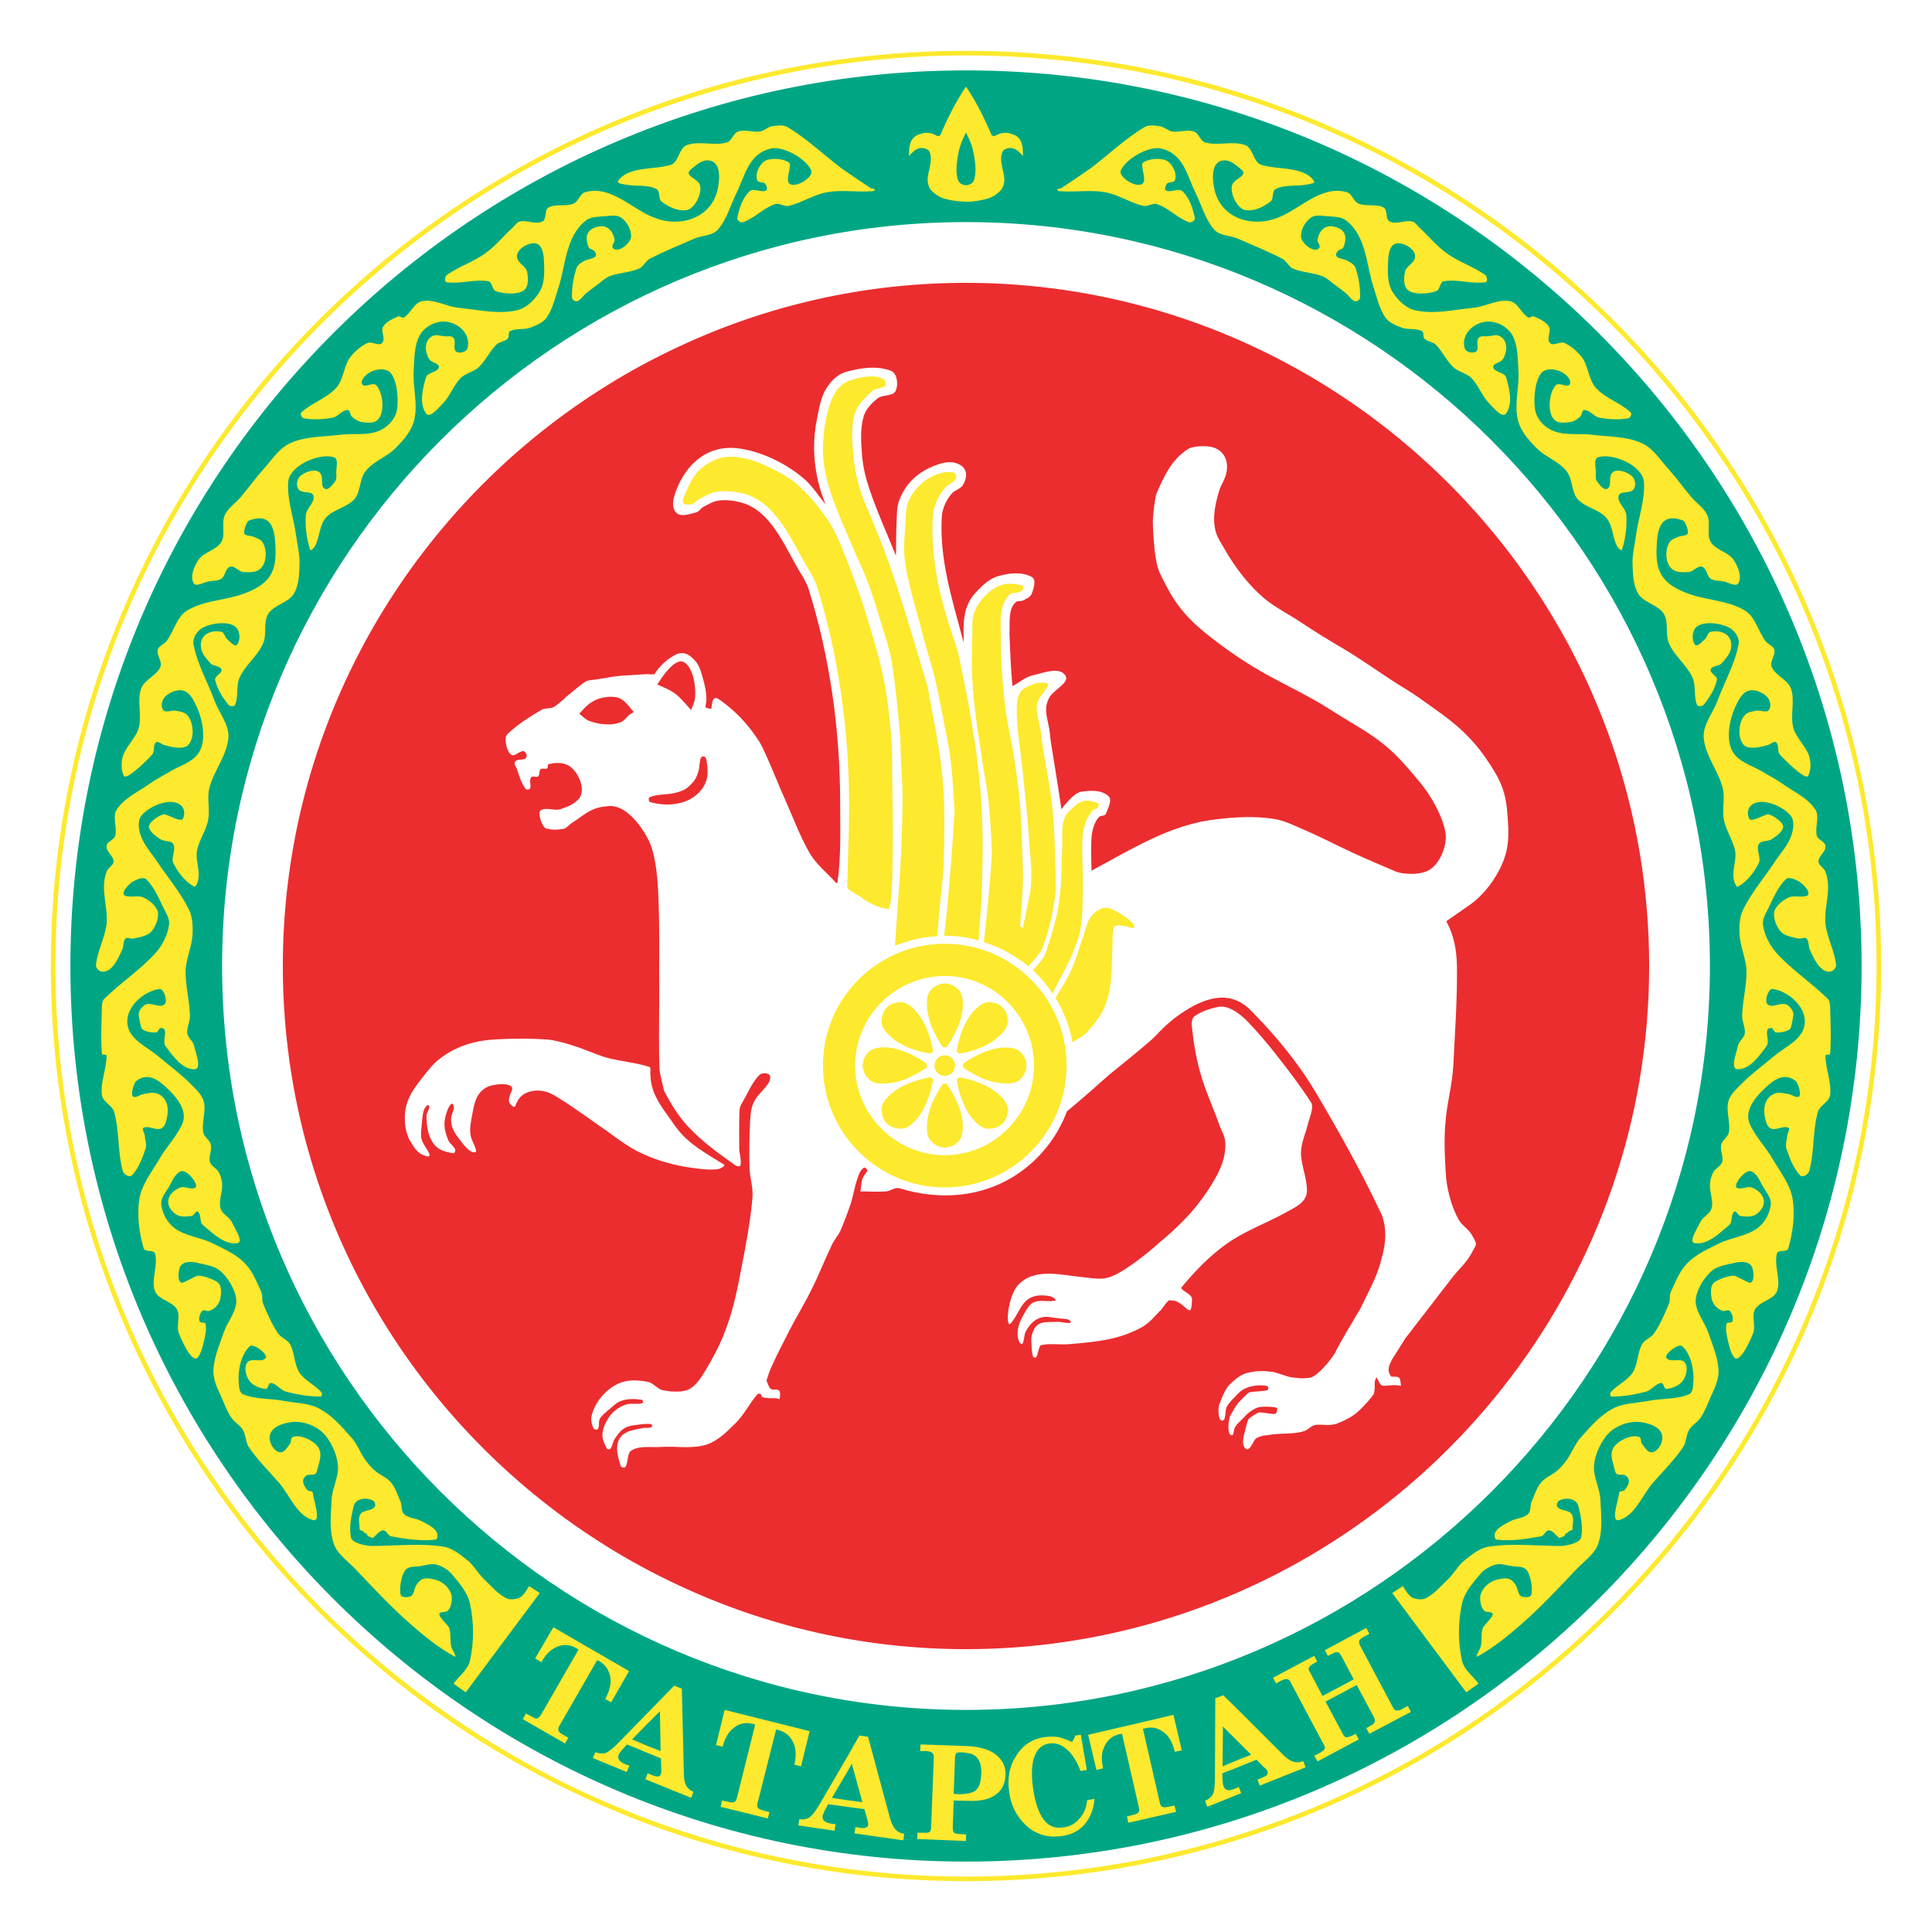
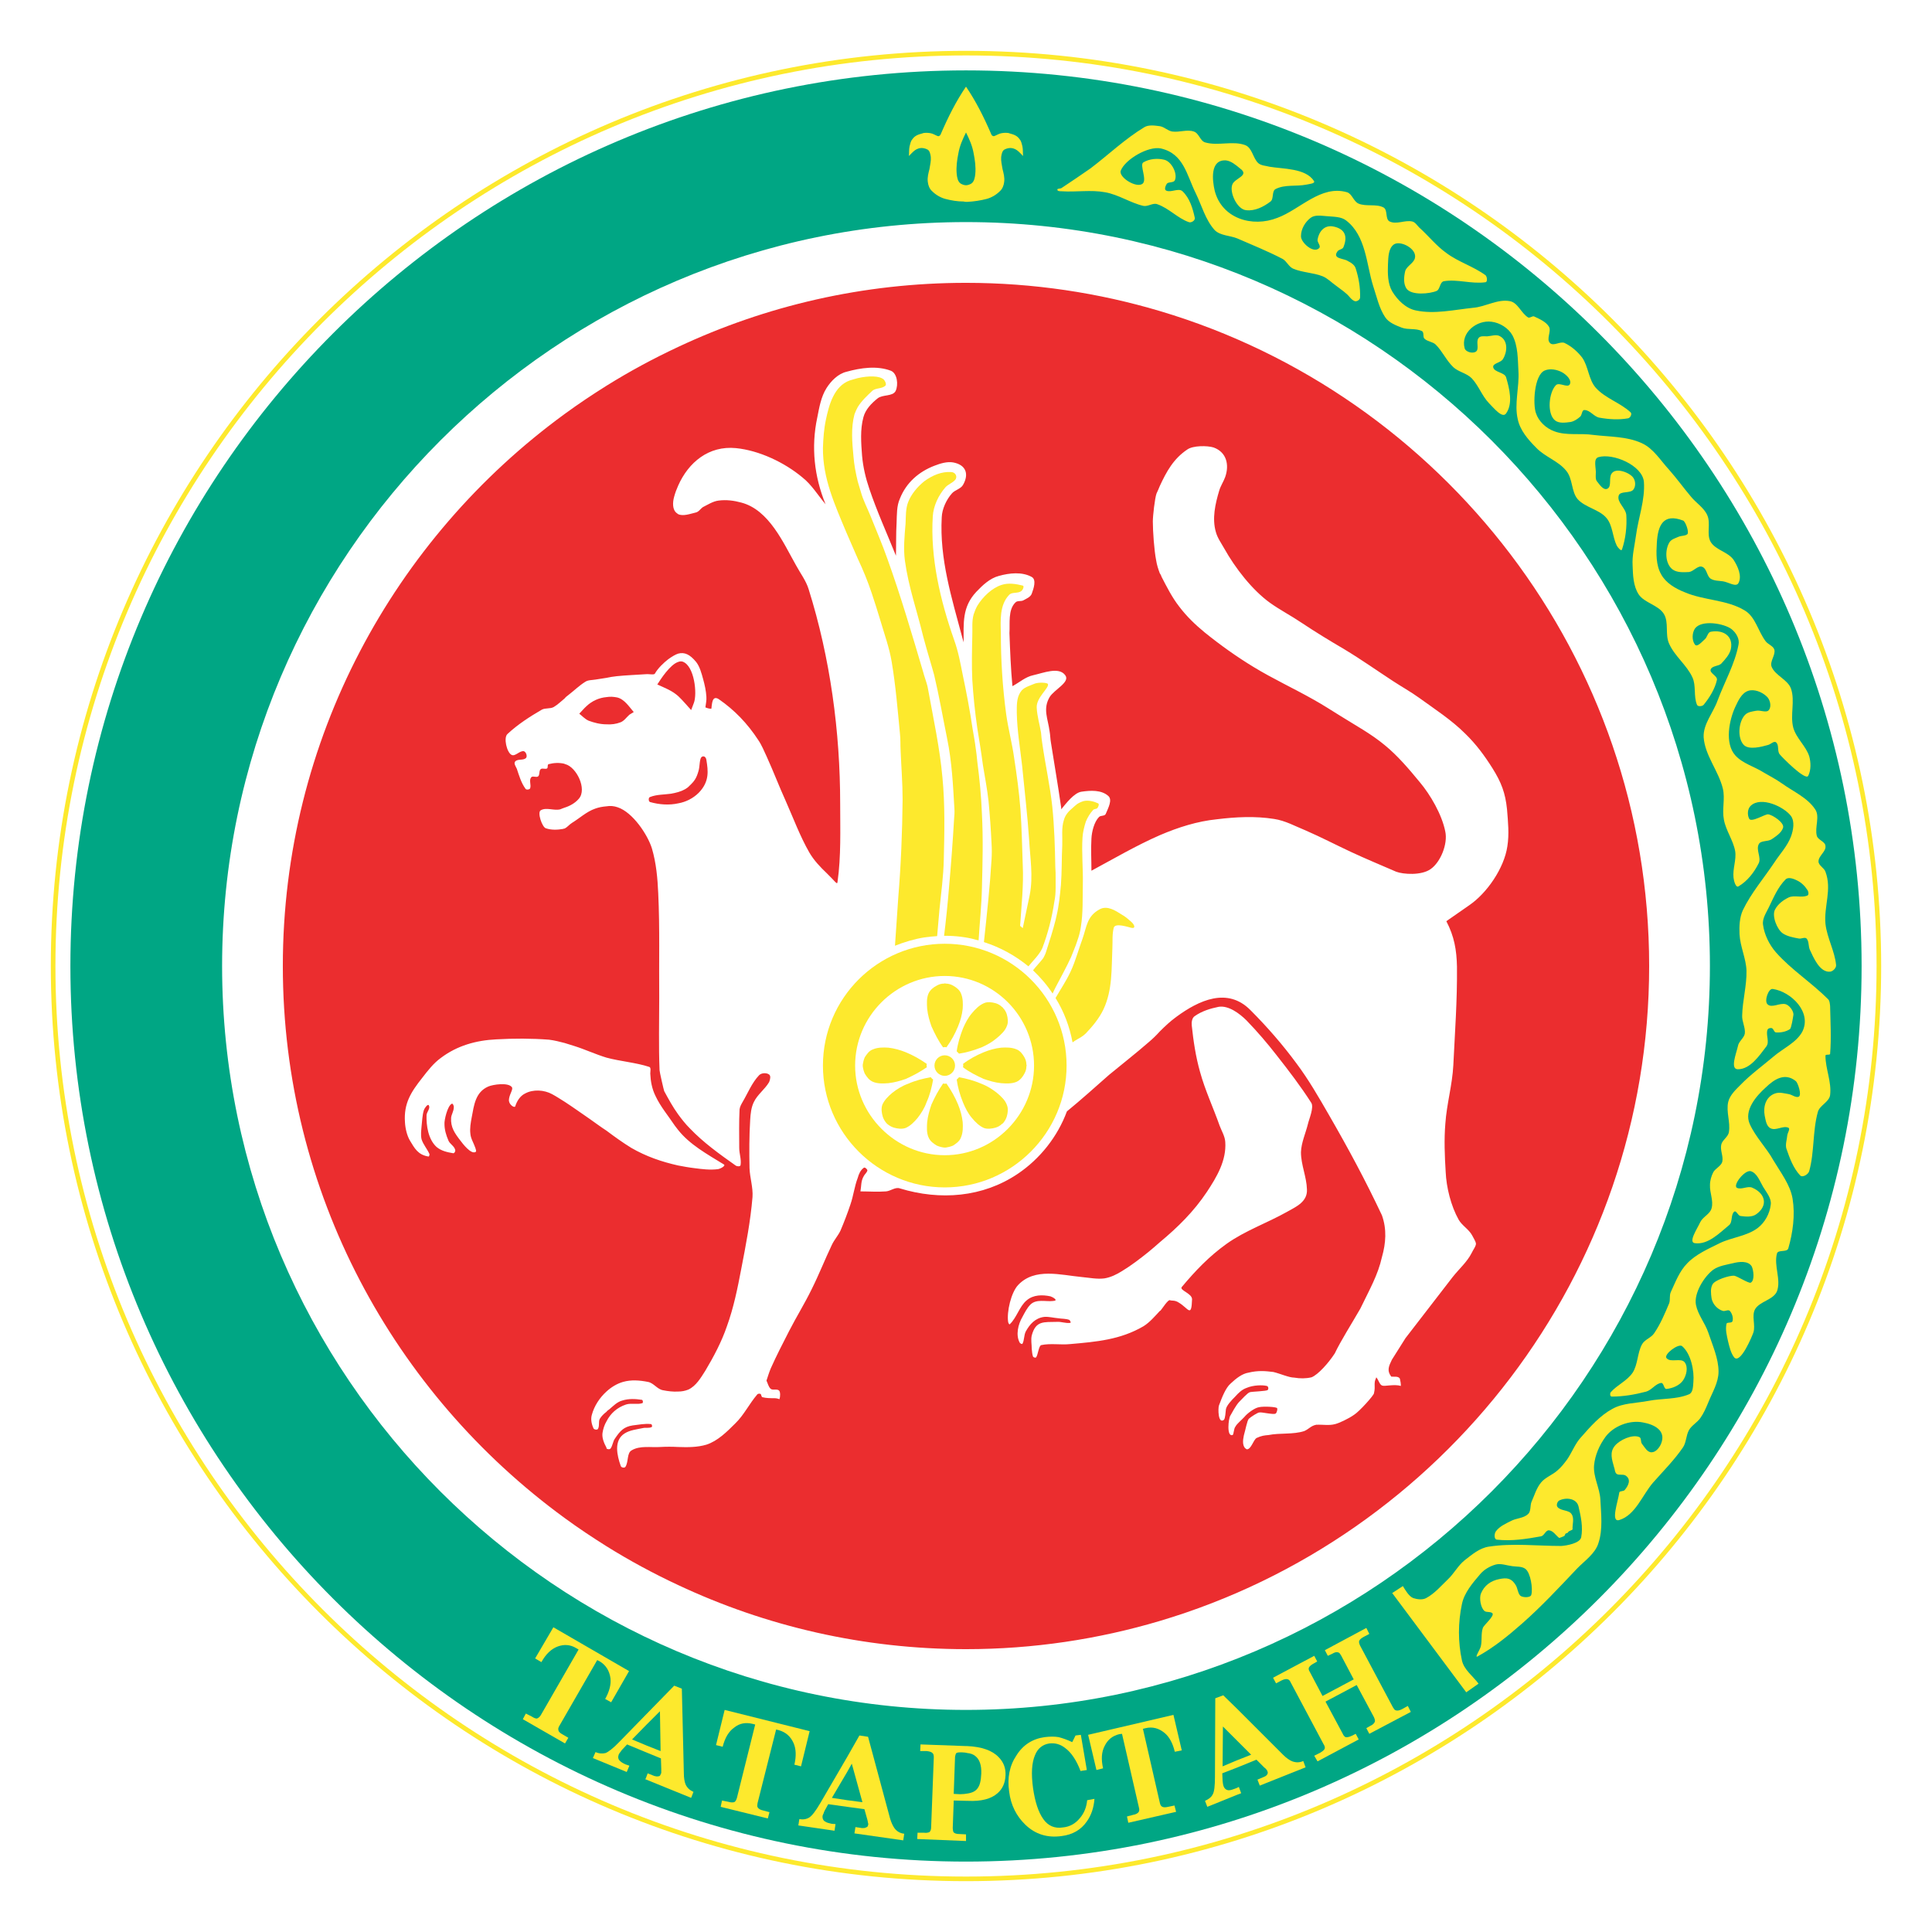
<svg xmlns="http://www.w3.org/2000/svg" version="1.0" id="Layer_1" x="0px" y="0px" width="192.756px" height="192.756px" viewBox="0 0 192.756 192.756" enable-background="new 0 0 192.756 192.756" xml:space="preserve">
  <g>
    <polygon fill-rule="evenodd" clip-rule="evenodd" fill="#FFFFFF" points="0,0 192.756,0 192.756,192.756 0,192.756 0,0  " />
    <path fill-rule="evenodd" clip-rule="evenodd" fill="#FFFFFF" stroke="#FDE92D" stroke-width="0.46" stroke-miterlimit="2.613" d="   M96.378,187.455c50.175,0,91.077-40.902,91.077-91.077c0-50.175-40.902-91.077-91.077-91.077   c-50.175,0-91.077,40.902-91.077,91.077C5.301,146.553,46.203,187.455,96.378,187.455L96.378,187.455z" />
    <path fill-rule="evenodd" clip-rule="evenodd" fill="#00A684" d="M96.378,7.023c-49.215,0-89.355,40.14-89.355,89.355   c0,49.214,40.14,89.354,89.355,89.354s89.355-40.141,89.355-89.354C185.733,47.163,145.593,7.023,96.378,7.023L96.378,7.023z    M96.378,170.598c-40.869,0-74.219-33.352-74.219-74.22c0-40.869,33.351-74.22,74.219-74.22c40.868,0,74.22,33.351,74.22,74.22   C170.598,137.246,137.246,170.598,96.378,170.598L96.378,170.598z" />
    <path fill-rule="evenodd" clip-rule="evenodd" fill="#EB2D2F" d="M61.57,69.584c-0.331-0.066-0.695-0.099-1.06-0.033   c-0.762,0.066-1.458,0.397-1.987,0.894c-0.265,0.232-0.497,0.53-0.729,0.762c0.298,0.231,0.563,0.53,0.927,0.695   c0.53,0.199,1.159,0.364,1.789,0.364c0.497,0.033,0.96-0.033,1.391-0.198c0.365-0.133,0.596-0.497,0.895-0.762   c0.132-0.099,0.298-0.166,0.431-0.265C62.795,70.545,62.298,69.75,61.57,69.584L61.57,69.584z" />
    <path fill-rule="evenodd" clip-rule="evenodd" fill="#EB2D2F" d="M115.72,31.034c-6.127-1.822-12.619-2.815-19.342-2.815   c-10.233,0-19.971,2.285-28.714,6.392c-2.484,1.16-4.869,2.451-7.154,3.875c-1.424,0.894-2.815,1.822-4.173,2.815   c-17.023,12.42-28.119,32.49-28.119,55.077s11.095,42.657,28.119,55.077c1.357,0.994,2.749,1.92,4.173,2.814   c2.285,1.424,4.669,2.717,7.154,3.875c8.743,4.107,18.48,6.393,28.714,6.393c6.723,0,13.215-0.994,19.342-2.816   c28.184-8.379,48.817-34.543,48.817-65.343C164.537,65.577,143.903,39.414,115.72,31.034L115.72,31.034z M56.337,109.924   c-0.431-0.266-0.828-0.531-1.259-0.762c-0.795-0.432-1.888-0.498-2.683-0.066c-0.497,0.232-0.828,0.762-0.994,1.291   c-0.066,0.166-0.596-0.133-0.629-0.596c0-0.562,0.464-1.094,0.298-1.324c-0.364-0.498-1.888-0.266-2.352-0.066   c-1.292,0.562-1.424,1.854-1.656,3.08c-0.1,0.529-0.199,1.092-0.133,1.623c0.033,0.496,0.331,0.928,0.497,1.424   c0.033,0.133,0.132,0.33,0.033,0.396c-0.463,0.299-1.324-0.861-1.523-1.125c-0.563-0.729-0.994-1.326-0.928-2.285   c0.034-0.332,0.265-0.662,0.265-1.027c0.033-0.133-0.099-0.43-0.199-0.365c-0.431,0.199-0.762,1.656-0.729,2.021   c0,0.562,0.166,1.125,0.397,1.656c0.133,0.33,0.563,0.529,0.663,0.895c0.066,0.131-0.066,0.396-0.199,0.363   c-0.596-0.1-1.192-0.232-1.656-0.629c-0.828-0.762-1.027-2.119-0.994-3.18c0.033-0.33,0.397-0.662,0.232-0.961   c-0.1-0.197-0.431,0.266-0.497,0.465c-0.166,0.529-0.166,1.092-0.232,1.623c-0.033,0.43-0.1,0.859,0,1.291   c0.166,0.529,0.563,0.961,0.795,1.49c0,0.066-0.034,0.232-0.1,0.232c-1.06-0.166-1.391-0.828-1.854-1.59   c-0.298-0.498-0.464-1.227-0.497-1.822c-0.133-1.887,0.596-3.014,1.722-4.438c0.563-0.729,1.126-1.457,1.855-1.986   c1.623-1.227,3.511-1.756,5.531-1.855c1.755-0.1,3.511-0.1,5.266,0.033c0.53,0.066,1.06,0.199,1.557,0.33   c0.298,0.1,0.629,0.199,0.96,0.299c1.06,0.332,2.12,0.828,3.212,1.16c1.325,0.363,2.981,0.496,4.272,0.926   c0.198,0.066,0.099,0.465,0.099,0.662c0.033,0.762,0.166,1.523,0.53,2.254c0.497,1.059,1.259,1.953,1.921,2.947   c0.099,0.131,0.231,0.297,0.331,0.43c1.159,1.457,2.848,2.385,4.57,3.445c0.199,0.131-0.364,0.43-0.596,0.463   c-0.795,0.1-1.59,0-2.352-0.1c-0.563-0.066-1.093-0.166-1.623-0.266c-1.623-0.363-3.18-0.893-4.67-1.754   c-0.861-0.529-1.689-1.127-2.484-1.723c-0.563-0.365-1.093-0.762-1.656-1.158C58.026,111.082,57.198,110.486,56.337,109.924   L56.337,109.924z M118.932,129.629c-0.066,1.889-0.364,0.895-1.324,0.332c-0.397-0.266-0.695-0.166-0.861-0.232   c-0.199-0.133-0.828,0.895-0.96,1.027c-0.033,0-0.033,0.033-0.066,0.033c-0.497,0.529-0.994,1.125-1.623,1.523   c-2.318,1.357-4.703,1.557-7.319,1.787c-0.961,0.1-1.954-0.098-2.882,0.1c-0.265,0.033-0.331,0.994-0.529,1.227   c-0.066,0.066-0.232,0-0.298-0.066c-0.1-0.266-0.1-0.531-0.133-0.795c0-0.432-0.1-0.895,0-1.324   c0.397-1.492,1.192-1.326,2.517-1.359c0.431-0.033,0.861,0.166,1.325,0.1c0.099,0,0-0.232-0.1-0.299   c-0.364-0.131-0.729-0.098-1.126-0.164c-0.431-0.033-0.894-0.166-1.357-0.133c-0.895,0.1-1.458,0.729-1.855,1.457   c-0.198,0.398-0.132,0.861-0.331,1.225c-0.033,0.066-0.231-0.033-0.265-0.098c-0.431-0.762-0.165-1.855,0.265-2.584   c0.232-0.432,0.464-0.895,0.795-1.227c0.597-0.596,1.557-0.264,2.285-0.363c0.563-0.033-0.066-0.396-0.298-0.463   c-0.795-0.166-1.689-0.166-2.352,0.396c-0.729,0.596-0.993,1.723-1.688,2.385c-0.066,0.066-0.133-0.1-0.166-0.199   c-0.166-1.027,0.298-2.98,0.994-3.709c1.655-1.756,4.238-0.994,6.358-0.795c0.729,0.066,1.523,0.232,2.252,0.133   c0.629-0.1,1.226-0.398,1.756-0.729c0.927-0.562,1.788-1.227,2.616-1.889c0.397-0.33,0.795-0.662,1.159-0.992   c1.788-1.49,3.378-3.047,4.702-5.035c0.961-1.457,1.954-3.113,1.822-4.967c-0.033-0.564-0.364-1.094-0.563-1.623   c-0.629-1.789-1.457-3.545-1.954-5.365c-0.431-1.523-0.662-3.08-0.827-4.637c-0.034-0.332,0.032-0.762,0.298-0.928   c0.695-0.496,1.557-0.762,2.384-0.928c0.994-0.166,2.12,0.695,2.782,1.357c1.06,1.094,2.054,2.252,2.981,3.445   c1.225,1.557,2.417,3.113,3.478,4.77c0.298,0.463-0.232,1.654-0.332,2.119c-0.231,0.928-0.662,1.855-0.695,2.814   c0,1.26,0.563,2.451,0.597,3.709c0.065,1.227-1.061,1.723-1.954,2.221c-1.987,1.125-4.206,1.887-6.062,3.211   c-1.755,1.26-3.08,2.65-4.471,4.307C117.64,128.734,118.932,129.033,118.932,129.629L118.932,129.629z M146.586,90.317   c-0.762,0.53-1.523,1.06-2.285,1.59c0.795,1.523,1.027,2.881,1.061,4.537c0.032,3.412-0.199,6.425-0.364,9.837   c-0.1,1.953-0.663,3.875-0.796,5.828c-0.132,1.59-0.065,3.213,0.033,4.803c0.066,1.557,0.53,3.41,1.292,4.77   c0.331,0.596,1.026,0.959,1.358,1.588c0.132,0.266,0.331,0.564,0.364,0.762c0.065,0.232-0.299,0.697-0.431,0.994   c-0.431,0.861-1.259,1.59-1.888,2.385l-4.703,6.094l-1.357,2.152c-0.299,0.631-0.53,1.061-0.066,1.689   c0.331,0.033,0.695-0.066,0.86,0.199c0.066,0.297,0.1,0.463,0.1,0.729c-0.662-0.199-1.622,0.066-1.854-0.033   c-0.265-0.066-0.364-0.562-0.597-0.828c-0.066,0.232-0.165,0.299-0.165,0.662c0,0.332,0.033,0.496-0.066,0.928   c0,0.199-1.457,1.822-1.987,2.152c-0.562,0.398-1.49,0.828-1.888,0.928c-0.629,0.166-1.192,0.033-1.888,0.066   c-0.53,0.1-0.729,0.43-1.192,0.629c-1.126,0.365-2.417,0.166-3.576,0.398c-0.397,0.033-0.695,0.064-1.192,0.297   c-0.332,0.232-0.53,1.127-0.961,1.127c-0.497-0.232-0.397-0.928-0.298-1.391c0.165-0.564,0.331-1.492,0.496-1.656   c0.166-0.166,0.928-0.662,1.061-0.629c0.165-0.066,1.49,0.264,1.623,0.098c0.132-0.098,0.198-0.496,0.132-0.529   c-0.065-0.133-1.324-0.199-1.788-0.1c-0.464,0.066-1.226,0.662-1.457,0.961c-0.298,0.33-0.762,0.695-0.895,0.961   c-0.199,0.23-0.165,0.795-0.298,0.861c-0.63,0.197-0.397-1.689-0.231-1.922c0.165-0.297,0.562-1.027,0.86-1.357   c0.331-0.332,0.861-0.928,1.093-0.994c0.133-0.066,1.756-0.1,1.789-0.232c0.1-0.1,0.066-0.363-0.1-0.396   c-0.397-0.1-1.325-0.1-2.021,0.199c-0.464,0.164-0.795,0.496-1.126,0.861c-0.364,0.363-0.861,0.893-0.927,1.258   c-0.034,0.299-0.066,0.928-0.199,1.061c-0.596,0.463-0.596-1.16-0.497-1.426c0.298-0.795,0.662-1.754,1.159-2.186   c0.563-0.529,1.159-0.992,1.789-1.092c0.96-0.232,1.688-0.166,2.483-0.066c0.695,0.166,1.557,0.562,2.087,0.562   c0.562,0.1,1.159,0.1,1.722-0.033c0.663-0.266,1.689-1.424,2.318-2.385c0.597-1.258,1.656-2.914,2.551-4.471   c0.927-1.922,1.755-3.346,2.152-5.133c0.397-1.393,0.497-2.783,0-4.174c-1.656-3.51-3.312-6.59-5.299-10.035   c-0.994-1.723-2.021-3.51-3.213-5.1c-1.391-1.889-2.947-3.676-4.604-5.332c-2.285-2.318-5.133-0.994-7.386,0.662   c-0.596,0.43-1.126,0.928-1.655,1.457c-0.332,0.365-0.696,0.729-1.093,1.061c-1.292,1.125-2.65,2.186-3.975,3.277   c-1.392,1.227-2.749,2.451-4.206,3.645c-0.928,2.516-2.683,4.734-4.901,6.227c-3.479,2.35-7.75,2.682-11.757,1.457   c-0.464-0.166-0.928,0.264-1.391,0.297c-0.861,0.066-1.689,0-2.55,0c0.1-0.529,0.033-1.025,0.331-1.523   c0.1-0.199,0.298-0.332,0.364-0.562c0-0.133-0.265-0.365-0.364-0.266c-0.331,0.232-0.497,0.629-0.596,0.994   c-0.332,0.861-0.431,1.789-0.729,2.65c-0.298,0.893-0.629,1.754-0.994,2.615c-0.232,0.496-0.629,0.928-0.861,1.424   c-0.695,1.457-1.292,2.98-2.021,4.438c-0.695,1.426-1.523,2.75-2.252,4.174c-0.629,1.225-1.259,2.451-1.822,3.709   c-0.166,0.398-0.298,0.828-0.43,1.227c0.132,0.264,0.198,0.629,0.43,0.826c0.232,0.166,0.629-0.031,0.828,0.166   c0.133,0.133,0.133,0.598,0.033,0.861c-0.166-0.066-0.331-0.1-0.497-0.1c-0.397,0-0.828,0-1.192-0.098   c-0.132-0.035-0.1-0.266-0.199-0.332c-0.099-0.033-0.265-0.033-0.331,0.066c-0.795,0.928-1.325,2.053-2.186,2.881   c-0.828,0.828-1.755,1.756-2.881,2.119c-0.894,0.266-1.855,0.266-2.815,0.232c-0.596-0.033-1.192-0.033-1.789,0   c-0.927,0.066-2.02-0.166-2.849,0.332c-0.497,0.264-0.298,1.158-0.629,1.654c-0.1,0.133-0.431,0.066-0.464-0.1   c-0.364-1.025-0.729-2.549,0.397-3.244c0.53-0.332,1.192-0.398,1.822-0.531c0.265-0.066,0.596,0.033,0.861-0.098   c0.1-0.033,0.033-0.299-0.066-0.299c-0.629-0.066-1.226,0.066-1.822,0.133c-0.894,0.133-1.258,0.562-1.755,1.291   c-0.231,0.299-0.231,0.729-0.463,1.027c-0.1,0.1-0.332,0.066-0.397-0.033v-0.066c-0.232-0.43-0.464-0.961-0.397-1.457   c0.066-0.432,0.199-0.828,0.397-1.16c0.397-0.795,1.06-1.391,1.954-1.688c0.53-0.166,1.093,0.033,1.623-0.133   c0.1-0.033,0.066-0.299-0.033-0.332c-0.662-0.1-1.325-0.133-1.954,0.066c-0.53,0.133-0.928,0.562-1.325,0.895   c-0.1,0.066-0.199,0.133-0.265,0.232c-0.265,0.197-0.497,0.43-0.662,0.695c-0.166,0.297,0,0.729-0.199,1.025   c-0.066,0.1-0.365,0.066-0.431-0.066c-0.199-0.43-0.298-0.926-0.166-1.357c0.231-0.861,0.761-1.689,1.457-2.318   c0.463-0.43,1.06-0.795,1.656-0.961c0.795-0.23,1.656-0.164,2.484,0c0.563,0.1,0.927,0.73,1.49,0.828   c0.497,0.1,1.027,0.166,1.524,0.133c0.364,0,0.695-0.066,1.026-0.199c0.762-0.363,1.226-1.158,1.689-1.887   c0.828-1.391,1.623-2.881,2.152-4.438c0.662-1.822,1.06-3.775,1.424-5.697c0.463-2.385,0.927-4.77,1.126-7.188   c0.066-0.959-0.265-1.92-0.298-2.881c-0.033-1.623-0.033-3.213,0.066-4.803c0.033-0.596,0.1-1.258,0.364-1.787   c0.364-0.762,1.093-1.26,1.523-1.988c0.1-0.23,0.199-0.629,0-0.762c-0.265-0.197-0.762-0.164-0.993,0.066   c-0.729,0.762-1.126,1.789-1.656,2.684c-0.132,0.23-0.265,0.463-0.298,0.729c-0.066,1.291-0.033,2.582-0.033,3.842   c0,0.596,0.231,1.158,0.132,1.723c-0.033,0.164-0.364,0.131-0.497,0.031c-1.59-1.125-3.212-2.283-4.57-3.709   c-0.431-0.43-0.795-0.895-1.159-1.391c-0.53-0.729-0.96-1.523-1.392-2.318c-0.033-0.066-0.463-1.92-0.463-2.086   c-0.099-2.418-0.033-4.836-0.033-7.254c-0.033-3.443,0.066-6.921-0.099-10.398c-0.066-1.491-0.199-3.014-0.629-4.471   c-0.43-1.391-1.921-3.61-3.411-4.107c-0.364-0.132-0.762-0.166-1.126-0.099c-0.397,0.033-0.762,0.099-1.126,0.232   c-0.861,0.298-1.556,0.96-2.318,1.424c-0.265,0.166-0.464,0.431-0.729,0.563c-0.066,0-0.1,0-0.132,0.033   c-0.563,0.1-1.193,0.132-1.756-0.066c-0.364-0.132-0.861-1.589-0.497-1.789c0.563-0.331,1.325,0.067,1.954-0.099   c0.132-0.066,0.265-0.099,0.431-0.166c0.53-0.166,1.06-0.464,1.424-0.895c0.828-0.96-0.232-3.146-1.358-3.444   c-0.033,0-0.066,0-0.066-0.033c-0.53-0.133-1.093-0.1-1.59,0.033c-0.166,0.033-0.033,0.331-0.166,0.431   c-0.199,0.099-0.463-0.066-0.629,0.066c-0.199,0.166-0.066,0.563-0.265,0.729c-0.199,0.132-0.563-0.1-0.695,0.099   c-0.232,0.298,0.033,0.762-0.099,1.093c-0.066,0.132-0.398,0.166-0.464,0.033c-0.431-0.596-0.629-1.292-0.861-1.987   c-0.1-0.231-0.332-0.53-0.166-0.729c0.265-0.298,0.828-0.066,1.093-0.365c0.133-0.165,0-0.596-0.231-0.662   c-0.431-0.066-0.861,0.563-1.226,0.364c-0.464-0.231-0.828-1.722-0.397-2.086c1.027-0.96,2.219-1.722,3.411-2.417   c0.364-0.199,0.828-0.066,1.192-0.265c0.397-0.232,0.729-0.563,1.093-0.861c0.099-0.132,0.232-0.232,0.364-0.331   c0.563-0.431,1.06-0.928,1.689-1.325c0.298-0.199,0.695-0.165,1.06-0.231s0.696-0.1,1.06-0.166   c0.331-0.066,0.662-0.132,1.026-0.166c0.96-0.099,1.955-0.132,2.915-0.199c0.298-0.033,0.828,0.1,0.895-0.066   c0.298-0.53,0.894-1.093,1.325-1.424c0.364-0.265,0.695-0.464,0.994-0.563c0.629-0.166,1.159,0.066,1.788,0.828   c0.364,0.464,0.53,1.093,0.695,1.689c0.166,0.596,0.298,1.192,0.332,1.788c0.033,0.365-0.066,0.729-0.099,1.06   c0.331,0.132,0.463,0.132,0.596,0.132c0.066-0.364,0.033-1.391,0.729-0.96c1.589,1.093,2.881,2.45,3.941,4.073   c0.364,0.53,0.596,1.126,0.861,1.689c0.663,1.458,1.226,2.948,1.888,4.405c0.762,1.722,1.424,3.51,2.351,5.133   c0.464,0.795,1.093,1.457,1.756,2.086c0.828,0.795,1.026,1.192,1.06,0.861c0.364-2.583,0.265-5.2,0.265-7.816   c0-7.187-0.994-14.539-3.146-21.395c-0.265-0.861-0.828-1.59-1.258-2.385c-1.259-2.219-2.683-5.531-5.465-6.259   c-0.729-0.199-1.49-0.298-2.252-0.199c-0.563,0.066-1.06,0.397-1.59,0.662c-0.232,0.166-0.397,0.464-0.696,0.53   c-0.563,0.133-1.258,0.397-1.755,0.166c-0.033-0.033-0.1-0.066-0.133-0.1c-0.463-0.331-0.43-1.093-0.265-1.656   c0.099-0.365,0.232-0.729,0.397-1.093c1.026-2.318,3.047-4.007,5.763-3.742c2.318,0.231,4.835,1.424,6.624,2.915   c0.927,0.729,1.557,1.789,2.318,2.683c-1.126-2.749-1.457-5.697-0.828-8.645c0.199-0.993,0.364-2.053,0.927-2.947   c0.464-0.729,1.159-1.424,1.988-1.623c1.424-0.397,3.046-0.629,4.438-0.099c0.629,0.265,0.762,1.391,0.464,2.02   c-0.298,0.563-1.292,0.332-1.789,0.729c-0.629,0.497-1.226,1.126-1.424,1.888c-0.332,1.225-0.232,2.55-0.133,3.842   c0.099,1.126,0.365,2.252,0.729,3.312c0.761,2.252,1.755,4.438,2.649,6.657c0,0.033,0,0.033,0,0.066   c0.034-1.126,0-2.252,0.066-3.345c0.033-0.828,0-1.689,0.332-2.417c0.629-1.59,1.887-2.683,3.444-3.279   c0.597-0.232,1.259-0.431,1.855-0.331c1.292,0.232,1.623,1.159,0.994,2.251c-0.232,0.397-0.795,0.497-1.093,0.828   c-0.562,0.629-0.993,1.557-1.026,2.385c-0.232,4.173,0.994,8.048,2.053,12.022c0.033,0.166,0.1,0.298,0.132,0.464   c0-1.921-0.166-3.511,1.259-5.034c0.629-0.662,1.358-1.357,2.252-1.59c1.06-0.298,2.317-0.431,3.278,0.1   c0.497,0.265,0.198,1.159,0,1.689c-0.133,0.331-0.563,0.497-0.861,0.662c-0.231,0.1-0.596,0-0.762,0.199   c-0.762,0.729-0.529,2.12-0.596,3.047c0.066,1.788,0.132,3.544,0.298,5.299c0.695-0.364,1.291-0.927,2.086-1.093   c1.027-0.232,2.551-0.861,3.18,0c0.53,0.695-1.093,1.424-1.557,2.186c-0.695,1.192-0.165,2.153,0,3.411   c0.066,0.364,0.066,0.762,0.133,1.126c0.331,2.12,0.695,4.206,0.993,6.292c0.033,0.133,0.033,0.232,0.033,0.364   c0.464-0.563,1.292-1.656,2.021-1.755c0.895-0.132,1.987-0.199,2.683,0.431c0.431,0.397-0.033,1.226-0.265,1.789   c-0.1,0.232-0.497,0.132-0.663,0.298c-0.496,0.497-0.729,1.49-0.762,2.153c-0.065,1.06,0,2.153,0,3.212   c2.22-1.192,4.472-2.517,6.823-3.543c1.854-0.795,3.742-1.391,5.696-1.59c1.888-0.232,3.809-0.331,5.696-0.033   c1.126,0.165,2.12,0.729,3.18,1.159c1.523,0.663,2.98,1.424,4.471,2.12c1.49,0.696,3.014,1.325,4.537,1.987   c0.695,0.265,2.518,0.397,3.444-0.265c0.994-0.695,1.723-2.517,1.457-3.742c-0.331-1.689-1.489-3.676-2.55-4.935   c-1.093-1.325-2.186-2.617-3.478-3.676c-1.391-1.159-2.947-1.987-4.471-2.948c-0.861-0.53-1.723-1.093-2.616-1.59   c-1.987-1.126-4.074-2.086-6.028-3.279c-1.688-1.026-3.312-2.186-4.868-3.444c-0.927-0.762-1.788-1.59-2.517-2.55   c-0.729-0.927-1.259-1.987-1.789-3.014c-0.033-0.133-0.099-0.232-0.165-0.331c-0.166-0.431-0.298-0.861-0.364-1.292   c-0.199-0.994-0.332-2.915-0.332-3.875c0-0.563,0.199-2.318,0.364-2.782c0.133-0.265,0.232-0.53,0.332-0.762   c0.662-1.424,1.357-2.715,2.749-3.643c0.562-0.397,1.986-0.397,2.616-0.199c1.291,0.463,1.59,1.723,1.159,2.948   c-0.166,0.463-0.464,0.894-0.597,1.358c-0.397,1.325-0.729,2.782-0.331,4.14c0.166,0.597,0.53,1.093,0.828,1.623   c1.093,1.954,2.782,4.14,4.57,5.431c1.026,0.729,2.119,1.292,3.146,1.987c1.391,0.927,2.749,1.755,4.272,2.649   c1.655,0.994,3.245,2.12,4.868,3.18c0.861,0.563,1.756,1.06,2.584,1.656c1.556,1.126,3.245,2.219,4.604,3.577   c1.092,1.06,1.92,2.186,2.715,3.444c0.895,1.424,1.292,2.484,1.458,4.107c0.099,1.226,0.231,2.484,0.032,3.709   C150.064,86.608,148.375,89.092,146.586,90.317L146.586,90.317z" />
    <path fill-rule="evenodd" clip-rule="evenodd" fill="#EB2D2F" d="M68.956,70.843l0.265-0.695c0.364-0.895,0.066-3.743-1.125-4.14   c-0.133-0.033-0.265-0.033-0.431,0.033c-0.828,0.265-1.789,1.788-2.087,2.252c0.729,0.331,1.458,0.596,2.087,1.159   C68.127,69.883,68.525,70.379,68.956,70.843L68.956,70.843z" />
    <path fill-rule="evenodd" clip-rule="evenodd" fill="#EB2D2F" d="M70.082,75.48c-0.331,0.099-0.232,0.96-0.397,1.458   c-0.199,0.695-0.397,0.993-0.894,1.457c-0.232,0.265-0.663,0.497-1.126,0.629c-0.232,0.066-0.497,0.132-0.729,0.166   c-0.695,0.099-1.424,0.066-2.086,0.331c-0.166,0.034-0.166,0.431,0,0.497c0.927,0.265,1.921,0.332,2.815,0.132   c0.762-0.132,1.49-0.497,2.053-1.06c1.093-1.126,0.927-2.219,0.762-3.246C70.479,75.712,70.347,75.38,70.082,75.48L70.082,75.48z" />
-     <path fill-rule="evenodd" clip-rule="evenodd" fill="#FDE92D" d="M88.926,73.625c-0.166-1.954-0.364-3.941-0.762-5.895   c-0.431-2.153-1.093-4.239-1.722-6.325c-0.265-0.862-0.53-1.723-0.861-2.584c-0.199-0.563-0.397-1.125-0.596-1.656   c-0.662-1.656-1.225-3.378-2.152-4.902c-0.927-1.49-2.054-2.815-3.345-3.974c-1.026-0.861-2.285-1.457-3.511-2.02   c-1.225-0.53-3.113-0.994-4.438-0.464c-0.729,0.265-1.424,0.696-1.955,1.292c-0.629,0.729-1.026,1.689-1.391,2.617   c-0.298,0.729,0.463,0.695,0.927,0.563c0.232-0.1,0.364-0.332,0.563-0.431c0.596-0.298,1.192-0.729,1.855-0.794   c0.894-0.133,1.821,0,2.682,0.198c3.047,0.828,4.571,4.239,5.961,6.723c0.464,0.828,1.027,1.623,1.325,2.517   c2.186,6.955,3.18,14.407,3.213,21.693c0,2.484-0.133,5.928-0.199,8.412c0.298,0.298,0.695,0.497,1.06,0.729   c0.232,0.099,0.431,0.232,0.596,0.397c1.06,0.663,1.491,0.794,2.451,0.993c0.629-0.199,0.431-11.062,0.397-12.453   C88.992,76.705,89.059,75.182,88.926,73.625L88.926,73.625z" />
    <path fill-rule="evenodd" clip-rule="evenodd" fill="#FDE92D" d="M97.503,75.977c-0.032-0.464-0.099-0.927-0.165-1.391   c-0.066-0.563-0.199-1.258-0.298-1.854c-0.265-1.822-0.663-3.875-0.961-5.267c-0.265-1.325-0.463-2.451-0.894-3.643   c-1.357-3.875-2.384-8.147-2.12-12.32c0.066-1.027,0.563-2.086,1.259-2.881c0.265-0.298,0.695-0.431,0.96-0.729   c0.298-0.332,0.033-0.795-0.397-0.795c-0.927-0.066-1.888,0.332-2.683,0.928c-0.696,0.562-1.292,1.292-1.59,2.053   c-0.265,0.662-0.231,1.424-0.265,2.152c-0.1,1.226-0.232,2.484-0.066,3.709c0.364,2.65,1.192,4.935,1.821,7.551   c0.033,0.099,0.066,0.232,0.1,0.364c0.298,1.126,0.695,2.385,0.994,3.478c0.497,2.086,0.861,4.206,1.292,6.326   c0.497,2.417,0.596,4.769,0.729,6.988c0.033,0.365,0,0.729-0.033,1.126c-0.132,2.252-0.298,4.471-0.497,6.723   c-0.132,1.623-0.298,3.246-0.497,4.869c0.033,0,0.066,0,0.066,0c1.126,0,2.219,0.132,3.245,0.431c0.034,0,0.1,0,0.133,0.033   c0.099-1.689,0.298-3.544,0.331-5.233c0.066-2.451,0.132-4.935,0-7.385C97.901,79.454,97.735,77.732,97.503,75.977L97.503,75.977z" />
    <path fill-rule="evenodd" clip-rule="evenodd" fill="#FDE92D" d="M94.027,77.566c-0.265-2.948-0.895-5.829-1.424-8.744   c-0.066-0.497-0.265-0.96-0.397-1.424c-0.033-0.066-0.033-0.133-0.066-0.232c-1.126-3.809-2.252-7.65-3.61-11.426   c-0.497-1.424-1.093-2.782-1.656-4.206c-0.331-0.828-0.762-1.622-0.994-2.483c-0.1-0.332-0.199-0.663-0.298-0.994   c-0.199-0.828-0.364-1.656-0.431-2.517c-0.132-1.391-0.265-2.848,0.1-4.206c0.099-0.265,0.199-0.497,0.331-0.729   c0.365-0.596,0.928-1.126,1.424-1.59c0.331-0.331,0.96-0.199,1.325-0.53c0.132-0.132,0-0.431-0.133-0.596   c-0.43-0.431-1.589-0.397-2.616-0.165c-0.265,0.066-0.563,0.165-0.795,0.231c-1.589,0.563-2.086,2.484-2.384,3.908   c-0.199,0.927-0.265,1.854-0.298,2.815c-0.033,3.047,1.192,5.696,2.352,8.479c0.364,0.861,0.761,1.722,1.125,2.583   c0.53,1.126,0.994,2.252,1.391,3.444c0.298,0.895,0.596,1.822,0.861,2.716c0.397,1.358,0.894,2.716,1.126,4.107   c0.397,2.351,0.596,4.769,0.828,7.187c0.066,0.563,0.033,1.126,0.066,1.689c0.066,1.623,0.199,3.246,0.199,4.901   c-0.033,3.246-0.166,6.525-0.431,9.737c-0.099,1.623-0.231,3.246-0.331,4.835c0.927-0.364,1.888-0.662,2.915-0.828   c0.43-0.066,0.828-0.099,1.292-0.132c0.066-0.895,0.166-1.756,0.232-2.65c0.166-1.656,0.397-3.312,0.431-4.968   C94.226,83.031,94.292,80.282,94.027,77.566L94.027,77.566z" />
    <path fill-rule="evenodd" clip-rule="evenodd" fill="#FDE92D" d="M105.188,89.986c0.1-0.463,0.133-0.96,0.133-1.457v-0.928   c0-0.364,0-0.729-0.033-1.093c-0.033-2.02-0.1-4.041-0.299-6.027c-0.231-2.12-0.694-4.173-0.993-6.26   c-0.065-0.364-0.1-0.761-0.132-1.125c-0.133-0.829-0.398-1.657-0.431-2.518c-0.034-0.994,1.226-1.92,1.126-2.318   c-0.033-0.166-0.895-0.199-1.292-0.066c-0.53,0.232-1.159,0.364-1.457,0.861c-0.397,0.596-0.364,1.358-0.364,2.086   c0.033,1.755,0.331,3.478,0.529,5.233c0.232,2.417,0.53,4.869,0.695,7.32c0.1,1.854,0.431,3.742,0.066,5.597l-0.695,3.312   l-0.265-0.232c0.133-2.021,0.364-4.041,0.265-6.061c-0.066-1.855-0.1-3.709-0.231-5.564c-0.133-1.722-0.364-3.411-0.629-5.133   c-0.199-1.457-0.597-2.915-0.795-4.372c-0.364-2.683-0.53-5.398-0.53-8.081c-0.033-1.259-0.133-2.815,0.828-3.809   c0.331-0.364,1.093-0.033,1.357-0.563c0.066-0.1,0.133-0.332,0-0.364c-0.662-0.166-1.424-0.298-2.119-0.066   c-0.928,0.298-1.854,1.159-2.418,2.086c-0.165,0.298-0.264,0.563-0.364,0.861c-0.199,0.696-0.099,1.458-0.133,2.186   c-0.033,1.457-0.066,2.881,0,4.338c0.1,1.59,0.266,3.213,0.497,4.802c0.199,1.226,0.398,2.451,0.564,3.709   c0.198,1.192,0.431,2.418,0.562,3.61c0.133,1.424,0.232,2.815,0.298,4.206c0.033,0.53,0.033,1.06,0,1.59   c-0.165,2.749-0.464,5.498-0.762,8.247c1.656,0.53,3.146,1.358,4.438,2.418c0.464-0.563,1.093-1.159,1.391-1.821   C104.559,93.099,104.956,91.543,105.188,89.986L105.188,89.986z" />
    <path fill-rule="evenodd" clip-rule="evenodd" fill="#FDE92D" d="M106.876,95.451c0.199-0.53,0.431-1.027,0.597-1.557   c0.166-0.463,0.298-0.927,0.364-1.424c0.232-1.391,0.166-2.848,0.198-4.272c0.034-1.557-0.132-3.113-0.032-4.637   c0.032-0.53,0.165-1.06,0.331-1.589c0.166-0.397,0.397-0.795,0.695-1.126c0.1-0.166,0.364-0.1,0.464-0.232s0.198-0.397,0.066-0.464   c-0.431-0.199-0.961-0.331-1.425-0.231c-0.231,0.066-0.464,0.166-0.662,0.298c-0.166,0.133-0.331,0.265-0.464,0.397   c-0.397,0.331-0.729,0.695-0.861,1.192c-0.265,0.795-0.132,1.689-0.165,2.517c-0.066,1.325-0.033,2.649-0.133,3.974   c-0.099,1.027-0.198,2.053-0.431,3.047c-0.032,0.132-0.065,0.265-0.099,0.431c-0.266,1.06-0.597,2.086-0.928,3.113   c-0.066,0.232-0.165,0.464-0.298,0.696c-0.298,0.397-0.729,0.828-1.026,1.226c0.729,0.695,1.391,1.457,1.953,2.318   c0.1-0.232,0.199-0.43,0.299-0.629C105.85,97.471,106.413,96.478,106.876,95.451L106.876,95.451z" />
    <path fill-rule="evenodd" clip-rule="evenodd" fill="#FDE92D" d="M112.871,91.973c-0.298-0.265-0.597-0.53-0.961-0.729   c-0.629-0.397-1.424-0.928-2.186-0.53c-1.291,0.696-1.291,1.722-1.722,2.948c-0.198,0.53-0.364,1.06-0.53,1.557   c-0.198,0.596-0.397,1.159-0.662,1.722c-0.431,0.928-0.994,1.756-1.49,2.616c0,0.033,0,0.033,0,0.033   c0.827,1.326,1.391,2.816,1.688,4.406c0.133-0.1,0.298-0.199,0.464-0.299c0.298-0.166,0.597-0.332,0.861-0.596   c0.662-0.695,1.324-1.49,1.755-2.385c0.928-1.988,0.795-4.074,0.895-6.161c0.033-0.662-0.033-1.324,0.133-1.987   c0.132-0.53,1.457-0.066,1.755,0C113.335,92.668,113.202,92.271,112.871,91.973L112.871,91.973z" />
    <path fill-rule="evenodd" clip-rule="evenodd" fill="#FDE92D" d="M94.258,105.287c0.563,0,1.027,0.463,1.027,1.027   c0,0.562-0.464,1.025-1.027,1.025s-1.026-0.463-1.026-1.025C93.232,105.75,93.695,105.287,94.258,105.287L94.258,105.287z" />
    <path fill-rule="evenodd" clip-rule="evenodd" fill="#FDE92D" d="M94.258,94.159c-6.69,0-12.154,5.431-12.154,12.155   c0,6.689,5.464,12.154,12.154,12.154s12.155-5.465,12.155-12.154C106.413,99.59,100.948,94.159,94.258,94.159L94.258,94.159z    M94.258,115.256c-4.901,0-8.942-4.041-8.942-8.941c0-4.936,4.041-8.943,8.942-8.943c4.902,0,8.909,4.008,8.909,8.943   C103.167,111.215,99.16,115.256,94.258,115.256L94.258,115.256z" />
    <path fill-rule="evenodd" clip-rule="evenodd" fill="#FDE92D" d="M94.093,104.492c0.133-0.033,0.232-0.033,0.332,0   c0.463-0.629,0.861-1.357,1.159-2.086c0.232-0.564,0.397-1.127,0.464-1.756c0.033-0.498,0.033-1.061-0.166-1.523   c-0.132-0.365-0.497-0.629-0.794-0.795c-0.232-0.133-0.497-0.199-0.729-0.199c-0.066-0.033-0.1-0.033-0.166,0   c-0.265,0-0.497,0.066-0.729,0.199c-0.331,0.166-0.662,0.43-0.828,0.795c-0.199,0.463-0.166,1.025-0.132,1.523   c0.066,0.629,0.232,1.191,0.431,1.756C93.265,103.135,93.629,103.863,94.093,104.492L94.093,104.492z" />
    <path fill-rule="evenodd" clip-rule="evenodd" fill="#FDE92D" d="M94.093,108.102c0.133,0.033,0.232,0.033,0.332,0   c0.463,0.662,0.861,1.357,1.159,2.086c0.232,0.564,0.397,1.16,0.464,1.756c0.033,0.496,0.033,1.061-0.166,1.523   c-0.132,0.398-0.497,0.629-0.794,0.828c-0.232,0.1-0.497,0.166-0.729,0.199c-0.066,0-0.1,0-0.166,0   c-0.265-0.033-0.497-0.1-0.729-0.199c-0.331-0.199-0.662-0.43-0.828-0.828c-0.199-0.463-0.166-1.027-0.132-1.523   c0.066-0.596,0.232-1.191,0.431-1.756C93.265,109.459,93.629,108.764,94.093,108.102L94.093,108.102z" />
-     <path fill-rule="evenodd" clip-rule="evenodd" fill="#FDE92D" d="M92.867,105.121c0.066-0.066,0.133-0.166,0.232-0.232   c-0.132-0.762-0.331-1.523-0.663-2.285c-0.198-0.529-0.53-1.059-0.894-1.523c-0.331-0.396-0.729-0.795-1.192-0.992   c-0.397-0.166-0.795-0.1-1.159,0c-0.232,0.064-0.464,0.197-0.663,0.363c-0.033,0.033-0.066,0.066-0.1,0.133   c-0.166,0.166-0.298,0.396-0.364,0.629c-0.099,0.365-0.166,0.795-0.033,1.16c0.199,0.463,0.596,0.861,0.994,1.191   c0.464,0.398,0.994,0.695,1.557,0.928C91.311,104.789,92.105,105.021,92.867,105.121L92.867,105.121z" />
    <path fill-rule="evenodd" clip-rule="evenodd" fill="#FDE92D" d="M95.451,107.705c0.066-0.066,0.166-0.133,0.232-0.232   c0.729,0.133,1.49,0.332,2.252,0.662c0.529,0.199,1.06,0.529,1.523,0.895c0.397,0.332,0.828,0.729,0.993,1.193   c0.166,0.396,0.1,0.793,0,1.158c-0.065,0.232-0.198,0.463-0.363,0.662c-0.034,0.033-0.066,0.066-0.133,0.1   c-0.166,0.166-0.398,0.297-0.63,0.363c-0.364,0.1-0.795,0.166-1.159,0.033c-0.463-0.197-0.861-0.596-1.192-0.992   c-0.398-0.465-0.663-0.994-0.895-1.557C95.782,109.262,95.55,108.467,95.451,107.705L95.451,107.705z" />
-     <path fill-rule="evenodd" clip-rule="evenodd" fill="#FDE92D" d="M92.47,106.479c-0.033-0.133-0.033-0.23,0-0.33   c-0.662-0.465-1.357-0.861-2.086-1.16c-0.563-0.23-1.16-0.396-1.756-0.463c-0.497-0.033-1.06-0.033-1.523,0.166   c-0.397,0.131-0.629,0.496-0.828,0.795c-0.1,0.23-0.166,0.496-0.199,0.729c0,0.066,0,0.1,0,0.166   c0.033,0.264,0.099,0.496,0.199,0.727c0.199,0.332,0.431,0.664,0.828,0.828c0.464,0.199,1.027,0.166,1.523,0.133   c0.596-0.066,1.192-0.232,1.756-0.43C91.112,107.307,91.808,106.943,92.47,106.479L92.47,106.479z" />
    <path fill-rule="evenodd" clip-rule="evenodd" fill="#FDE92D" d="M92.47,106.479c-0.033-0.133-0.033-0.23,0-0.33   c-0.662-0.465-1.357-0.861-2.086-1.16c-0.563-0.23-1.16-0.396-1.756-0.463c-0.497-0.033-1.06-0.033-1.523,0.166   c-0.397,0.131-0.629,0.496-0.828,0.795c-0.1,0.23-0.166,0.496-0.199,0.729c0,0.066,0,0.1,0,0.166   c0.033,0.264,0.099,0.496,0.199,0.727c0.199,0.332,0.431,0.664,0.828,0.828c0.464,0.199,1.027,0.166,1.523,0.133   c0.596-0.066,1.192-0.232,1.756-0.43C91.112,107.307,91.808,106.943,92.47,106.479L92.47,106.479z" />
    <path fill-rule="evenodd" clip-rule="evenodd" fill="#FDE92D" d="M96.08,106.479c0.033-0.133,0.033-0.23,0-0.33   c0.597-0.465,1.325-0.861,2.053-1.16c0.563-0.23,1.126-0.396,1.756-0.463c0.497-0.033,1.06-0.033,1.523,0.166   c0.364,0.131,0.629,0.496,0.795,0.795c0.133,0.23,0.198,0.496,0.198,0.729c0.033,0.066,0.033,0.1,0,0.166   c0,0.264-0.065,0.496-0.198,0.727c-0.166,0.332-0.431,0.664-0.795,0.828c-0.464,0.199-1.026,0.166-1.523,0.133   c-0.63-0.066-1.192-0.232-1.756-0.43C97.405,107.307,96.676,106.943,96.08,106.479L96.08,106.479z" />
    <path fill-rule="evenodd" clip-rule="evenodd" fill="#FDE92D" d="M93.099,107.705c-0.099-0.066-0.166-0.133-0.232-0.232   c-0.762,0.133-1.556,0.332-2.285,0.662c-0.563,0.199-1.093,0.529-1.557,0.895c-0.397,0.332-0.794,0.729-0.994,1.193   c-0.132,0.396-0.066,0.793,0.033,1.158c0.066,0.232,0.199,0.463,0.364,0.662c0.033,0.033,0.066,0.066,0.1,0.1   c0.199,0.166,0.431,0.297,0.663,0.363c0.364,0.1,0.762,0.166,1.159,0.033c0.463-0.197,0.861-0.596,1.192-0.992   c0.364-0.465,0.696-0.994,0.894-1.557C92.768,109.262,92.967,108.467,93.099,107.705L93.099,107.705z" />
    <path fill-rule="evenodd" clip-rule="evenodd" fill="#FDE92D" d="M95.683,105.121c-0.066-0.066-0.166-0.166-0.232-0.232   c0.099-0.762,0.331-1.523,0.629-2.285c0.232-0.529,0.497-1.059,0.895-1.523c0.331-0.396,0.729-0.795,1.192-0.992   c0.364-0.166,0.795-0.1,1.159,0c0.231,0.064,0.464,0.197,0.63,0.363c0.066,0.033,0.099,0.066,0.133,0.133   c0.165,0.166,0.298,0.396,0.363,0.629c0.1,0.365,0.166,0.795,0,1.16c-0.165,0.463-0.596,0.861-0.993,1.191   c-0.464,0.398-0.994,0.695-1.523,0.928C97.173,104.789,96.411,105.021,95.683,105.121L95.683,105.121z" />
-     <path fill-rule="evenodd" clip-rule="evenodd" fill="#FDE92D" d="M52.793,158.244l1.06,0.695l-7.385,9.902l-1.226-0.861   c0.563-0.762,1.457-1.391,1.656-2.318c0.398-1.82,0.398-3.775,0-5.629c-0.231-1.127-1.06-2.088-1.821-2.982   c-0.397-0.463-0.96-0.793-1.557-0.959c-0.53-0.133-1.093,0.1-1.656,0.166c-0.431,0.064-0.927,0-1.292,0.264   c-0.53,0.398-0.762,1.988-0.596,2.584c0.066,0.33,0.927,0.299,1.126,0.066c0.232-0.266,0.232-0.695,0.431-1.027   c0.43-0.695,0.861-0.762,1.656-0.596c0.828,0.166,1.49,0.629,1.822,1.457c0.166,0.43,0.033,1.391-0.364,1.723   c-0.199,0.164-0.596,0.033-0.795,0.23c-0.199,0.299,0.861,1.16,0.96,1.459c0.199,0.562,0.066,1.225,0.199,1.82   c0.066,0.332,0.662,1.193,0.331,1.027c-1.623-0.895-3.047-2.055-4.438-3.279c-1.921-1.689-3.676-3.576-5.465-5.465   c-0.762-0.795-1.821-1.49-2.152-2.551c-0.464-1.391-0.265-2.914-0.199-4.371c0.066-1.158,0.729-2.252,0.629-3.41   c-0.099-1.027-0.53-1.988-1.126-2.816c-0.795-1.092-2.417-1.721-3.742-1.457c-1.126,0.199-2.352,0.795-1.822,2.119   c0.166,0.398,0.53,0.861,0.96,0.861s0.695-0.529,0.96-0.861c0.133-0.164,0.033-0.596,0.265-0.662   c0.695-0.297,1.954,0.299,2.417,0.861c0.563,0.662,0.298,1.391,0.099,2.119c-0.099,0.232-0.066,0.531-0.265,0.697   c-0.232,0.164-0.629,0-0.894,0.164c-0.596,0.398-0.265,1.027,0.099,1.457c0.132,0.133,0.497,0.066,0.53,0.232   c0.132,0.928,0.895,3.014,0,2.75c-1.623-0.498-2.285-2.484-3.378-3.744c-1.027-1.158-2.12-2.252-2.981-3.51   c-0.331-0.496-0.298-1.191-0.596-1.723c-0.265-0.463-0.828-0.762-1.126-1.191c-0.331-0.465-0.563-0.994-0.794-1.557   c-0.397-0.994-1.027-1.988-1.027-3.08c0-1.324,0.596-2.617,1.027-3.908c0.331-0.961,1.026-1.756,1.225-2.75   c0.232-1.158-0.828-2.848-1.722-3.51c-0.563-0.396-1.325-0.496-2.021-0.662c-0.53-0.133-1.457-0.266-1.821,0.33   c-0.166,0.332-0.331,1.393,0.1,1.623c0.199,0.1,1.292-0.629,1.656-0.695c0.497-0.033,1.921,0.432,2.153,0.861   c0.232,0.398,0.166,0.928,0.1,1.391c-0.1,0.562-0.563,1.094-1.126,1.26c-0.232,0.066-0.53-0.166-0.695,0   c-0.232,0.264-0.365,0.695-0.265,1.025c0.066,0.232,0.563,0.066,0.596,0.266c0.132,0.596-0.033,1.193-0.166,1.789   c-0.133,0.529-0.265,1.125-0.596,1.557c-0.629,0.729-1.821-2.186-1.921-2.484c-0.232-0.729,0.199-1.656-0.166-2.318   c-0.464-0.795-1.822-0.928-2.186-1.789c-0.43-1.158,0.331-2.549,0-3.775c-0.099-0.396-0.993-0.1-1.126-0.496   c-0.463-1.59-0.695-3.346-0.431-4.969c0.232-1.391,1.192-2.615,1.921-3.842c0.696-1.258,1.755-2.285,2.352-3.609   c0.596-1.357-0.629-2.781-1.59-3.643c-0.861-0.828-1.92-1.523-3.014-0.631c-0.199,0.166-0.629,1.426-0.265,1.559   c0.298,0.098,0.629-0.199,0.961-0.266c0.43-0.066,0.927-0.232,1.391-0.066c0.927,0.332,1.192,1.324,1.027,2.219   c-0.1,0.463-0.166,1.061-0.596,1.258c-0.53,0.266-1.226-0.297-1.755-0.066c-0.232,0.1,0.066,0.498,0.1,0.764   c0.033,0.43,0.199,0.859,0.099,1.291c-0.331,0.959-0.695,1.986-1.391,2.715c-0.232,0.232-0.795-0.1-0.894-0.43   c-0.53-1.889-0.331-3.975-0.861-5.895c-0.166-0.664-1.126-0.994-1.225-1.689c-0.166-1.326,0.464-2.617,0.464-3.941   c0-0.166-0.431-0.033-0.464-0.166c-0.132-1.59-0.033-3.213,0-4.803c0.033-0.23,0.033-0.496,0.199-0.662   c1.656-1.656,3.676-2.947,5.2-4.669c0.662-0.762,1.159-1.755,1.292-2.749c0.099-0.63-0.331-1.226-0.596-1.789   c-0.464-0.96-0.894-1.987-1.656-2.749c-0.265-0.265-0.795-0.066-1.126,0.1c-0.431,0.198-0.795,0.562-1.027,0.927   c-0.133,0.166-0.199,0.53,0,0.596c0.563,0.231,1.258-0.066,1.822,0.166c0.563,0.265,1.093,0.662,1.391,1.225   c0.331,0.629-0.199,1.987-0.795,2.385c-0.463,0.298-1.026,0.397-1.557,0.497c-0.265,0.066-0.596-0.166-0.795,0   c-0.265,0.298-0.166,0.762-0.331,1.126c-0.331,0.696-0.96,2.285-2.02,2.186c-0.298-0.033-0.629-0.397-0.596-0.663   c0.132-1.391,0.894-2.683,1.06-4.106c0.166-1.755-0.663-3.444,0-5.2c0.132-0.397,0.695-0.629,0.695-1.026   c0-0.563-0.762-0.994-0.695-1.523c0-0.464,0.729-0.597,0.861-1.027c0.232-0.861-0.331-1.921,0.166-2.65   c0.762-1.159,2.153-1.755,3.312-2.583c0.563-0.397,1.192-0.729,1.821-1.093c0.928-0.596,2.12-0.894,2.848-1.722   c1.06-1.192,0.596-3.511,0-4.802c-0.298-0.629-0.629-1.391-1.292-1.623c-0.596-0.199-1.358,0.1-1.821,0.53   c-0.365,0.298-0.53,0.994-0.265,1.358c0.232,0.364,0.861,0,1.292,0.1c0.397,0.066,0.861,0.132,1.126,0.431   c0.629,0.695,0.761,2.285,0.099,2.98c-0.53,0.53-1.822,0.166-2.418,0c-0.265-0.066-0.596-0.431-0.794-0.265   c-0.332,0.265-0.1,0.861-0.364,1.192c-0.166,0.232-2.583,2.683-2.849,2.153c-0.298-0.596-0.265-1.358-0.099-1.954   c0.331-1.027,1.292-1.789,1.59-2.849c0.331-1.258-0.199-2.682,0.232-3.908c0.331-0.894,1.556-1.292,1.92-2.153   c0.232-0.53-0.397-1.159-0.265-1.722c0.099-0.364,0.629-0.53,0.861-0.829c0.762-0.993,1.027-2.451,2.087-3.08   c1.788-1.093,4.073-0.994,5.994-1.821c0.928-0.364,1.888-0.927,2.352-1.789c0.53-0.927,0.497-2.086,0.431-3.146   c-0.1-1.722-0.629-2.981-2.617-2.219c-0.231,0.066-0.629,1.159-0.43,1.358c0.231,0.199,0.596,0.132,0.894,0.266   c0.298,0.132,0.663,0.231,0.861,0.497c0.497,0.729,0.497,2.152-0.265,2.749c-0.431,0.331-1.093,0.298-1.656,0.265   c-0.463-0.066-0.861-0.662-1.292-0.529c-0.497,0.165-0.463,0.927-0.861,1.192c-0.364,0.232-0.828,0.199-1.226,0.265   c-0.53,0.066-1.325,0.629-1.557,0.166c-0.364-0.696,0.066-1.656,0.497-2.318c0.563-0.795,1.789-0.96,2.286-1.788   c0.431-0.762-0.033-1.822,0.331-2.65c0.331-0.762,1.126-1.226,1.656-1.888c0.729-0.861,1.391-1.789,2.153-2.649   c0.861-0.928,1.557-2.12,2.716-2.65c1.49-0.695,3.212-0.629,4.835-0.828c1.325-0.199,2.683,0.099,3.908-0.364   c0.828-0.298,1.556-0.994,1.821-1.789c0.331-0.861,0.199-3.809-0.861-4.272c-0.53-0.232-1.225-0.1-1.722,0.166   c-0.431,0.232-0.994,0.761-0.795,1.192s1.06-0.231,1.391,0.099c0.695,0.696,0.927,2.815,0.099,3.511   c-0.397,0.331-1.06,0.232-1.557,0.166c-0.364-0.066-0.696-0.298-0.96-0.53c-0.199-0.166-0.166-0.695-0.431-0.662   c-0.563,0-0.927,0.662-1.49,0.761c-0.927,0.166-1.921,0.232-2.848,0.066c-0.232-0.033-0.431-0.431-0.265-0.596   c1.027-0.96,2.517-1.391,3.478-2.451c0.729-0.828,0.729-2.12,1.358-3.014c0.463-0.596,1.06-1.126,1.755-1.458   c0.431-0.198,1.126,0.364,1.457,0c0.397-0.397-0.166-1.159,0.1-1.623c0.298-0.497,0.927-0.762,1.49-1.027   c0.166-0.066,0.431,0.199,0.596,0.1c0.696-0.431,1.027-1.49,1.821-1.623c1.226-0.231,2.418,0.563,3.644,0.662   c1.921,0.199,3.875,0.663,5.729,0.266c0.994-0.199,1.821-1.027,2.351-1.888c0.464-0.794,0.464-1.789,0.431-2.716   c-0.033-0.695-0.033-1.589-0.596-1.987c-0.662-0.431-2.351,0.463-2.086,1.391c0.133,0.497,0.795,0.762,0.96,1.259   c0.133,0.563,0.199,1.226-0.099,1.722c-0.464,0.762-2.385,0.563-3.047,0.265c-0.332-0.166-0.298-0.861-0.696-0.96   c-1.358-0.232-2.782,0.298-4.173,0.099c-0.199-0.033-0.166-0.53,0-0.695c1.226-0.895,2.716-1.325,3.908-2.219   c1.026-0.729,1.788-1.722,2.715-2.55c0.199-0.199,0.397-0.53,0.696-0.597c0.729-0.166,1.557,0.332,2.252,0   c0.464-0.232,0.166-1.125,0.596-1.391c0.729-0.397,1.755-0.066,2.517-0.397c0.497-0.232,0.629-0.96,1.126-1.126   c2.616-0.762,4.703,1.723,6.955,2.55c2.517,0.994,5.564,0.066,6.26-2.716c0.231-0.994,0.497-3.113-1.126-3.014   c-0.53,0.066-0.994,0.464-1.391,0.795c-1.026,0.729,0.53,0.96,0.762,1.623c0.298,0.795-0.497,2.484-1.391,2.551   c-0.861,0.099-1.722-0.332-2.418-0.861c-0.364-0.265-0.099-1.06-0.53-1.259c-0.927-0.464-2.02-0.231-3.047-0.431   c-0.265-0.066-0.928-0.099-0.762-0.364c0.828-1.292,3.114-1.192,4.438-1.424c0.364-0.099,0.828-0.099,1.126-0.364   c0.53-0.497,0.596-1.524,1.292-1.789c1.226-0.463,2.716,0.099,3.974-0.265c0.53-0.132,0.629-0.927,1.159-1.093   c0.663-0.231,1.424,0.1,2.153,0c0.431-0.066,0.795-0.463,1.226-0.53c0.497-0.066,1.126-0.166,1.557,0.1   c1.921,1.159,3.577,2.749,5.365,4.106c0.96,0.663,1.921,1.325,2.881,1.954c0.132,0.099,0.431,0.033,0.431,0.166   c0,0.165-0.265,0.165-0.431,0.165c-1.458,0.099-2.915-0.165-4.338,0.099c-1.325,0.232-2.518,1.06-3.809,1.358   c-0.463,0.099-0.96-0.332-1.391-0.166c-1.159,0.397-2.02,1.391-3.146,1.788c-0.232,0.099-0.663-0.166-0.596-0.431   c0.199-0.927,0.497-1.954,1.226-2.649c0.397-0.364,1.159,0.166,1.623-0.066c0.232-0.099,0.066-0.497-0.066-0.695   c-0.198-0.199-0.662-0.066-0.794-0.331c-0.298-0.663,0.331-1.888,1.06-2.053c0.662-0.166,1.49-0.1,2.086,0.265   c0.397,0.232-0.397,1.722,0.066,2.12c0.596,0.497,2.417-0.629,2.186-1.292c-0.43-1.126-2.749-2.484-4.007-2.219   c-2.285,0.53-2.583,2.683-3.478,4.472c-0.596,1.225-0.96,2.649-1.887,3.676c-0.563,0.563-1.524,0.53-2.252,0.828   c-1.523,0.662-3.08,1.292-4.537,2.053c-0.397,0.232-0.596,0.762-1.027,0.96c-0.927,0.398-2.021,0.398-2.948,0.762   c-0.497,0.198-0.894,0.629-1.325,0.927c-0.331,0.265-0.695,0.497-1.027,0.795c-0.298,0.232-0.497,0.629-0.861,0.762   c-0.199,0.066-0.53-0.133-0.53-0.364c-0.033-0.96,0.132-1.954,0.43-2.881c0.1-0.364,0.464-0.596,0.795-0.761   c0.364-0.266,1.59-0.199,1.027-0.961c-0.132-0.199-0.53-0.199-0.596-0.431c-0.431-1.06-0.166-1.822,1.027-2.053   c0.894-0.166,1.424,0.53,1.557,1.292c0.066,0.298-0.364,0.629-0.166,0.861c0.562,0.596,1.854-0.563,1.821-1.192   c0-0.696-0.397-1.391-0.96-1.822c-0.431-0.331-1.093-0.198-1.623-0.166c-0.663,0.066-1.424,0.033-1.921,0.431   c-1.987,1.523-2.02,4.372-2.682,6.491c-0.365,1.093-0.596,2.252-1.226,3.18c-0.364,0.53-1.06,0.795-1.656,1.026   c-0.629,0.232-1.391,0.033-1.987,0.332c-0.265,0.132-0.066,0.596-0.265,0.761c-0.298,0.299-0.828,0.299-1.126,0.597   c-0.662,0.662-1.06,1.589-1.755,2.252c-0.497,0.463-1.325,0.596-1.821,1.093c-0.696,0.729-1.027,1.755-1.722,2.483   c-0.464,0.464-1.358,1.59-1.723,1.027c-0.695-0.994-0.331-2.451,0-3.577c0.133-0.529,1.192-0.497,1.292-1.026   c0.066-0.397-0.729-0.431-0.96-0.795c-0.431-0.662-0.563-1.821,0.265-2.285c0.364-0.232,0.861-0.033,1.292,0   c0.298,0,0.695-0.066,0.861,0.166c0.298,0.364-0.099,1.093,0.265,1.357c0.331,0.232,1.026,0.033,1.126-0.331   c0.431-1.557-1.225-2.848-2.683-2.649c-0.828,0.099-1.689,0.629-2.086,1.357c-0.563,1.06-0.53,2.385-0.596,3.577   c-0.099,1.623,0.431,3.246,0.066,4.802c-0.232,1.093-1.027,2.02-1.822,2.815c-0.861,0.927-2.219,1.325-3.014,2.318   c-0.663,0.795-0.497,2.053-1.126,2.815c-0.761,0.861-2.152,1.026-2.881,1.888c-0.629,0.729-0.596,1.854-1.027,2.749   c-0.1,0.198-0.464,0.629-0.53,0.397c-0.364-1.093-0.497-2.252-0.431-3.411c0.033-0.695,0.96-1.292,0.762-1.954   c-0.132-0.497-1.126-0.199-1.457-0.596c-0.265-0.331-0.232-0.861,0-1.192c0.331-0.497,1.722-1.06,2.152-0.43   c0.332,0.43-0.033,1.292,0.431,1.523c0.397,0.199,0.795-0.43,1.06-0.761c0.132-0.199,0.099-0.463,0.099-0.696   c-0.066-0.562,0.298-1.523-0.265-1.689c-1.424-0.431-4.372,0.795-4.538,2.451c-0.132,1.822,0.563,3.61,0.795,5.398   c0.133,0.994,0.397,1.987,0.331,2.98c-0.033,0.961-0.066,2.021-0.596,2.849c-0.563,0.861-1.955,1.06-2.518,1.954   c-0.53,0.861-0.099,2.053-0.53,2.98c-0.563,1.259-1.755,2.12-2.318,3.345c-0.397,0.828-0.099,1.888-0.463,2.749   c-0.066,0.199-0.53,0.166-0.663,0c-0.596-0.729-1.126-1.59-1.325-2.484c-0.066-0.397,0.729-0.662,0.629-1.026   c-0.132-0.397-0.795-0.331-1.06-0.596c-0.397-0.431-0.828-0.895-0.96-1.458c-0.265-1.324,0.795-1.954,2.021-1.722   c0.298,0.066,0.331,0.562,0.596,0.762c0.265,0.231,0.729,0.794,0.96,0.53c0.332-0.431,0.298-1.192,0-1.623   c-0.662-0.894-2.914-0.497-3.643,0.066c-0.463,0.364-0.828,0.993-0.695,1.557c0.364,1.921,1.391,3.709,2.086,5.564   c0.431,1.225,1.458,2.351,1.391,3.676c-0.132,1.821-1.49,3.345-1.921,5.133c-0.232,0.993,0.1,2.053-0.099,3.08   c-0.199,1.093-0.928,2.053-1.126,3.146c-0.132,0.861,0.265,1.755,0.166,2.649c-0.033,0.332-0.231,1.026-0.497,0.861   c-0.894-0.529-1.557-1.391-2.02-2.318c-0.265-0.563,0.298-1.324,0-1.888c-0.199-0.397-0.895-0.231-1.292-0.497   c-0.43-0.298-0.96-0.629-1.126-1.126c-0.198-0.497,1.06-1.325,1.49-1.358c0.298-0.033,1.689,0.861,1.888,0.431   c0.199-0.397,0.166-0.994-0.166-1.292c-1.027-0.96-3.312,0.1-4.007,1.027c-0.397,0.563-0.232,1.424,0,2.053   c0.364,0.961,1.093,1.722,1.656,2.583c1.06,1.589,2.318,3.047,3.146,4.769c0.331,0.729,0.364,1.59,0.331,2.385   c-0.066,1.258-0.662,2.451-0.695,3.643c-0.033,1.49,0.397,2.98,0.43,4.471c0.033,0.596-0.331,1.193-0.265,1.789   c0.066,0.463,0.629,0.795,0.695,1.291c0.166,0.729,0.795,2.285,0,2.285c-1.225,0-2.12-1.324-2.848-2.285   c-0.332-0.463,0.066-1.125-0.1-1.623c-0.033-0.166-0.265-0.232-0.431-0.199c-0.199,0.066-0.231,0.432-0.43,0.432   c-0.464,0.033-0.994-0.066-1.391-0.332c-0.132-0.1-0.298-1.125-0.331-1.357c-0.1-0.396,0.397-1.027,0.762-1.127   c0.596-0.164,1.391,0.432,1.821,0c0.331-0.33-0.099-1.588-0.53-1.521c-1.821,0.264-3.941,2.316-2.948,4.271   c0.596,1.092,1.921,1.656,2.881,2.484c1.093,0.926,2.286,1.787,3.279,2.814c0.497,0.496,1.06,1.027,1.226,1.689   c0.232,0.992-0.232,2.02-0.066,3.014c0.066,0.496,0.663,0.795,0.762,1.258c0.133,0.564-0.232,1.16-0.099,1.723   c0.132,0.43,0.662,0.629,0.894,1.027c0.199,0.396,0.332,0.828,0.332,1.291c0.033,0.762-0.364,1.557-0.166,2.285   c0.132,0.596,0.861,0.861,1.125,1.391c0.298,0.662,1.259,2.055,0.53,2.119c-1.291,0.166-2.417-0.992-3.378-1.787   c-0.397-0.299-0.166-1.061-0.53-1.357c-0.199-0.166-0.364,0.396-0.629,0.43c-0.497,0.066-1.126,0.133-1.557-0.166   c-1.225-0.861-0.927-2.086,0.365-2.648c0.463-0.232,1.093,0.23,1.556,0c0.431-0.266-0.794-1.822-1.391-1.656   c-0.629,0.199-0.895,0.994-1.226,1.557s-0.861,1.158-0.762,1.787c0.099,0.895,0.596,1.789,1.292,2.318   c1.093,0.828,2.583,0.928,3.809,1.523c1.126,0.564,2.352,1.094,3.213,1.988c0.795,0.795,1.192,1.887,1.656,2.881   c0.166,0.365,0.033,0.762,0.166,1.127c0.431,1.025,0.861,2.053,1.49,2.98c0.298,0.463,0.96,0.629,1.226,1.125   c0.464,0.861,0.397,1.988,0.927,2.816c0.563,0.828,1.557,1.225,2.186,1.953c0.099,0.133,0.066,0.432-0.1,0.432   c-1.159,0-2.318-0.199-3.444-0.498c-0.563-0.166-0.927-0.795-1.49-0.861c-0.265-0.033-0.265,0.629-0.53,0.598   c-0.596-0.066-1.292-0.332-1.656-0.861c-0.331-0.498-0.53-1.293-0.166-1.789s1.424,0.066,1.822-0.43   c0.298-0.365-1.192-1.49-1.557-1.193c-0.895,0.762-1.226,2.484-1.126,3.576c0.033,0.432,0.033,1.061,0.43,1.227   c1.259,0.529,2.716,0.396,4.074,0.662c1.192,0.232,2.517,0.199,3.577,0.795c1.226,0.662,2.186,1.756,3.113,2.814   c0.596,0.631,0.895,1.49,1.391,2.219c0.298,0.398,0.596,0.795,0.961,1.094c0.497,0.463,1.225,0.695,1.655,1.225   c0.464,0.564,0.663,1.293,0.961,1.955c0.132,0.363,0.033,0.928,0.331,1.191c0.464,0.432,1.192,0.398,1.722,0.695   c0.53,0.266,1.126,0.531,1.49,1.027c0.166,0.232,0.199,0.795-0.099,0.828c-1.458,0.166-2.948-0.066-4.405-0.332   c-0.331-0.066-0.463-0.629-0.794-0.596c-0.431,0.033-0.695,0.529-1.027,0.762c0,0-0.497-0.166-0.53-0.232   c-0.066-0.164,0-0.031-0.099-0.197c-0.033-0.066-0.166,0-0.265-0.166c-0.033-0.1-0.431-0.199-0.431-0.266   c0.033-0.496-0.199-1.092,0.099-1.523c0.265-0.43,1.06-0.297,1.392-0.695c0.166-0.166,0.033-0.562-0.166-0.662   c-0.662-0.332-1.722-0.232-1.921,0.596c-0.232,0.994-0.464,2.055-0.265,3.08c0.133,0.596,1.458,0.828,1.987,0.861   c2.417,0,4.835-0.297,7.22,0.066c0.927,0.133,1.689,0.795,2.417,1.357c0.663,0.531,1.06,1.326,1.656,1.889   c0.695,0.662,1.325,1.424,2.186,1.887c0.364,0.199,0.894,0.133,1.292,0C52.197,159.271,52.562,158.609,52.793,158.244   L52.793,158.244z" />
    <path fill-rule="evenodd" clip-rule="evenodd" fill="#FDE92D" d="M139.963,158.244l-1.061,0.695l7.386,9.902l1.226-0.861   c-0.563-0.762-1.457-1.391-1.656-2.318c-0.397-1.82-0.397-3.775,0-5.629c0.231-1.127,1.061-2.088,1.822-2.982   c0.396-0.463,0.96-0.793,1.556-0.959c0.53-0.133,1.094,0.1,1.656,0.166c0.431,0.064,0.928,0,1.292,0.264   c0.529,0.398,0.762,1.988,0.596,2.584c-0.066,0.33-0.928,0.299-1.126,0.066c-0.231-0.266-0.231-0.695-0.431-1.027   c-0.431-0.695-0.86-0.762-1.655-0.596c-0.828,0.166-1.491,0.629-1.822,1.457c-0.165,0.43-0.033,1.391,0.364,1.723   c0.199,0.164,0.597,0.033,0.795,0.23c0.199,0.299-0.86,1.16-0.96,1.459c-0.199,0.562-0.066,1.225-0.199,1.82   c-0.065,0.332-0.662,1.193-0.331,1.027c1.623-0.895,3.047-2.055,4.438-3.279c1.922-1.689,3.677-3.576,5.466-5.465   c0.761-0.795,1.821-1.49,2.152-2.551c0.464-1.391,0.265-2.914,0.198-4.371c-0.066-1.158-0.729-2.252-0.629-3.41   c0.1-1.027,0.53-1.988,1.126-2.816c0.795-1.092,2.418-1.721,3.742-1.457c1.126,0.199,2.352,0.795,1.821,2.119   c-0.165,0.398-0.529,0.861-0.96,0.861s-0.695-0.529-0.96-0.861c-0.133-0.164-0.033-0.596-0.266-0.662   c-0.695-0.297-1.954,0.299-2.418,0.861c-0.562,0.662-0.297,1.391-0.099,2.119c0.099,0.232,0.066,0.531,0.265,0.697   c0.232,0.164,0.629,0,0.895,0.164c0.596,0.398,0.265,1.027-0.1,1.457c-0.133,0.133-0.497,0.066-0.529,0.232   c-0.133,0.928-0.895,3.014,0,2.75c1.622-0.498,2.285-2.484,3.378-3.744c1.026-1.158,2.119-2.252,2.98-3.51   c0.331-0.496,0.298-1.191,0.597-1.723c0.264-0.463,0.827-0.762,1.125-1.191c0.332-0.465,0.563-0.994,0.795-1.557   c0.397-0.994,1.026-1.988,1.026-3.08c0-1.324-0.596-2.617-1.026-3.908c-0.331-0.961-1.026-1.756-1.226-2.75   c-0.231-1.158,0.828-2.848,1.723-3.51c0.563-0.396,1.324-0.496,2.021-0.662c0.529-0.133,1.457-0.266,1.821,0.33   c0.165,0.332,0.331,1.393-0.1,1.623c-0.198,0.1-1.291-0.629-1.655-0.695c-0.497-0.033-1.922,0.432-2.153,0.861   c-0.231,0.398-0.165,0.928-0.1,1.391c0.1,0.562,0.563,1.094,1.126,1.26c0.232,0.066,0.53-0.166,0.696,0   c0.231,0.264,0.364,0.695,0.265,1.025c-0.066,0.232-0.562,0.066-0.597,0.266c-0.132,0.596,0.034,1.193,0.166,1.789   c0.133,0.529,0.265,1.125,0.597,1.557c0.629,0.729,1.821-2.186,1.92-2.484c0.232-0.729-0.198-1.656,0.166-2.318   c0.464-0.795,1.822-0.928,2.186-1.789c0.431-1.158-0.331-2.549,0-3.775c0.1-0.396,0.994-0.1,1.127-0.496   c0.463-1.59,0.695-3.346,0.431-4.969c-0.232-1.391-1.192-2.615-1.921-3.842c-0.696-1.258-1.756-2.285-2.353-3.609   c-0.596-1.357,0.63-2.781,1.591-3.643c0.86-0.828,1.92-1.523,3.014-0.631c0.198,0.166,0.629,1.426,0.265,1.559   c-0.298,0.098-0.629-0.199-0.961-0.266c-0.431-0.066-0.927-0.232-1.391-0.066c-0.927,0.332-1.192,1.324-1.026,2.219   c0.1,0.463,0.165,1.061,0.596,1.258c0.53,0.266,1.226-0.297,1.756-0.066c0.231,0.1-0.066,0.498-0.1,0.764   c-0.033,0.43-0.199,0.859-0.1,1.291c0.331,0.959,0.695,1.986,1.392,2.715c0.231,0.232,0.795-0.1,0.894-0.43   c0.53-1.889,0.331-3.975,0.861-5.895c0.165-0.664,1.126-0.994,1.226-1.689c0.165-1.326-0.464-2.617-0.464-3.941   c0-0.166,0.431-0.033,0.464-0.166c0.132-1.59,0.033-3.213,0-4.803c-0.033-0.23-0.033-0.496-0.199-0.662   c-1.655-1.656-3.676-2.947-5.199-4.669c-0.662-0.762-1.159-1.755-1.292-2.749c-0.099-0.63,0.331-1.226,0.597-1.789   c0.463-0.96,0.894-1.987,1.655-2.749c0.266-0.265,0.795-0.066,1.126,0.1c0.431,0.198,0.795,0.562,1.027,0.927   c0.132,0.166,0.198,0.53,0,0.596c-0.563,0.231-1.259-0.066-1.822,0.166c-0.562,0.265-1.093,0.662-1.391,1.225   c-0.331,0.629,0.198,1.987,0.795,2.385c0.464,0.298,1.026,0.397,1.557,0.497c0.265,0.066,0.597-0.166,0.795,0   c0.265,0.298,0.166,0.762,0.331,1.126c0.331,0.696,0.96,2.285,2.021,2.186c0.298-0.033,0.629-0.397,0.596-0.663   c-0.132-1.391-0.894-2.683-1.06-4.106c-0.166-1.755,0.662-3.444,0-5.2c-0.133-0.397-0.695-0.629-0.695-1.026   c0-0.563,0.762-0.994,0.695-1.523c0-0.464-0.729-0.597-0.861-1.027c-0.231-0.861,0.331-1.921-0.165-2.65   c-0.762-1.159-2.153-1.755-3.312-2.583c-0.562-0.397-1.192-0.729-1.821-1.093c-0.928-0.596-2.12-0.894-2.849-1.722   c-1.06-1.192-0.596-3.511,0-4.802c0.298-0.629,0.63-1.391,1.292-1.623c0.596-0.199,1.358,0.1,1.821,0.53   c0.364,0.298,0.53,0.994,0.266,1.358c-0.232,0.364-0.861,0-1.292,0.1c-0.397,0.066-0.861,0.132-1.126,0.431   c-0.63,0.695-0.762,2.285-0.1,2.98c0.53,0.53,1.822,0.166,2.418,0c0.265-0.066,0.596-0.431,0.795-0.265   c0.331,0.265,0.099,0.861,0.364,1.192c0.165,0.232,2.583,2.683,2.849,2.153c0.298-0.596,0.265-1.358,0.099-1.954   c-0.331-1.027-1.291-1.789-1.59-2.849c-0.331-1.258,0.199-2.682-0.231-3.908c-0.331-0.894-1.557-1.292-1.921-2.153   c-0.231-0.53,0.397-1.159,0.265-1.722c-0.099-0.364-0.629-0.53-0.86-0.829c-0.762-0.993-1.027-2.451-2.087-3.08   c-1.788-1.093-4.074-0.994-5.994-1.821c-0.928-0.364-1.889-0.927-2.353-1.789c-0.529-0.927-0.496-2.086-0.43-3.146   c0.1-1.722,0.629-2.981,2.616-2.219c0.231,0.066,0.629,1.159,0.431,1.358c-0.232,0.199-0.597,0.132-0.895,0.266   c-0.298,0.132-0.662,0.231-0.861,0.497c-0.496,0.729-0.496,2.152,0.266,2.749c0.431,0.331,1.093,0.298,1.656,0.265   c0.463-0.066,0.86-0.662,1.291-0.529c0.497,0.165,0.464,0.927,0.861,1.192c0.364,0.232,0.828,0.199,1.225,0.265   c0.53,0.066,1.325,0.629,1.557,0.166c0.365-0.696-0.065-1.656-0.496-2.318c-0.563-0.795-1.789-0.96-2.285-1.788   c-0.431-0.762,0.033-1.822-0.331-2.65c-0.332-0.762-1.127-1.226-1.656-1.888c-0.729-0.861-1.391-1.789-2.153-2.649   c-0.86-0.928-1.556-2.12-2.715-2.65c-1.491-0.695-3.213-0.629-4.836-0.828c-1.325-0.199-2.683,0.099-3.908-0.364   c-0.828-0.298-1.557-0.994-1.821-1.789c-0.331-0.861-0.198-3.809,0.861-4.272c0.529-0.232,1.226-0.1,1.722,0.166   c0.431,0.232,0.994,0.761,0.795,1.192s-1.06-0.231-1.391,0.099c-0.695,0.696-0.928,2.815-0.1,3.511   c0.397,0.331,1.06,0.232,1.557,0.166c0.364-0.066,0.695-0.298,0.96-0.53c0.199-0.166,0.166-0.695,0.431-0.662   c0.563,0,0.928,0.662,1.491,0.761c0.927,0.166,1.92,0.232,2.848,0.066c0.231-0.033,0.431-0.431,0.265-0.596   c-1.026-0.96-2.517-1.391-3.477-2.451c-0.729-0.828-0.729-2.12-1.358-3.014c-0.464-0.596-1.06-1.126-1.755-1.458   c-0.431-0.198-1.127,0.364-1.458,0c-0.397-0.397,0.166-1.159-0.099-1.623c-0.299-0.497-0.928-0.762-1.49-1.027   c-0.166-0.066-0.431,0.199-0.597,0.1c-0.695-0.431-1.026-1.49-1.821-1.623c-1.226-0.231-2.418,0.563-3.644,0.662   c-1.921,0.199-3.875,0.663-5.729,0.266c-0.993-0.199-1.821-1.027-2.352-1.888c-0.463-0.794-0.463-1.789-0.431-2.716   c0.034-0.695,0.034-1.589,0.597-1.987c0.662-0.431,2.352,0.463,2.086,1.391c-0.133,0.497-0.795,0.762-0.96,1.259   c-0.133,0.563-0.199,1.226,0.1,1.722c0.464,0.762,2.384,0.563,3.047,0.265c0.331-0.166,0.298-0.861,0.695-0.96   c1.357-0.232,2.782,0.298,4.173,0.099c0.199-0.033,0.166-0.53,0-0.695c-1.226-0.895-2.716-1.325-3.908-2.219   c-1.026-0.729-1.788-1.722-2.715-2.55c-0.199-0.199-0.397-0.53-0.696-0.597c-0.729-0.166-1.557,0.332-2.252,0   c-0.464-0.232-0.166-1.125-0.597-1.391c-0.729-0.397-1.755-0.066-2.517-0.397c-0.497-0.232-0.629-0.96-1.126-1.126   c-2.616-0.762-4.703,1.723-6.955,2.55c-2.517,0.994-5.563,0.066-6.26-2.716c-0.231-0.994-0.496-3.113,1.127-3.014   c0.529,0.066,0.993,0.464,1.391,0.795c1.026,0.729-0.53,0.96-0.762,1.623c-0.299,0.795,0.496,2.484,1.391,2.551   c0.861,0.099,1.723-0.332,2.418-0.861c0.364-0.265,0.099-1.06,0.53-1.259c0.927-0.464,2.02-0.231,3.047-0.431   c0.265-0.066,0.927-0.099,0.762-0.364c-0.828-1.292-3.113-1.192-4.438-1.424c-0.364-0.099-0.827-0.099-1.126-0.364   c-0.529-0.497-0.596-1.524-1.292-1.789c-1.226-0.463-2.715,0.099-3.974-0.265c-0.53-0.132-0.629-0.927-1.159-1.093   c-0.663-0.231-1.424,0.1-2.153,0c-0.43-0.066-0.794-0.463-1.225-0.53c-0.497-0.066-1.127-0.166-1.557,0.1   c-1.921,1.159-3.577,2.749-5.365,4.106c-0.961,0.663-1.922,1.325-2.882,1.954c-0.133,0.099-0.431,0.033-0.431,0.166   c0,0.165,0.266,0.165,0.431,0.165c1.458,0.099,2.915-0.165,4.339,0.099c1.325,0.232,2.517,1.06,3.809,1.358   c0.464,0.099,0.96-0.332,1.391-0.166c1.159,0.397,2.021,1.391,3.146,1.788c0.232,0.099,0.663-0.166,0.597-0.431   c-0.199-0.927-0.497-1.954-1.226-2.649c-0.397-0.364-1.159,0.166-1.623-0.066c-0.231-0.099-0.066-0.497,0.066-0.695   c0.198-0.199,0.662-0.066,0.795-0.331c0.298-0.663-0.331-1.888-1.06-2.053c-0.662-0.166-1.491-0.1-2.087,0.265   c-0.397,0.232,0.397,1.722-0.066,2.12c-0.596,0.497-2.417-0.629-2.186-1.292c0.431-1.126,2.749-2.484,4.007-2.219   c2.286,0.53,2.584,2.683,3.478,4.472c0.597,1.225,0.961,2.649,1.888,3.676c0.563,0.563,1.523,0.53,2.252,0.828   c1.523,0.662,3.081,1.292,4.538,2.053c0.397,0.232,0.596,0.762,1.026,0.96c0.928,0.398,2.021,0.398,2.947,0.762   c0.497,0.198,0.895,0.629,1.325,0.927c0.331,0.265,0.695,0.497,1.027,0.795c0.298,0.232,0.496,0.629,0.86,0.762   c0.198,0.066,0.53-0.133,0.53-0.364c0.033-0.96-0.133-1.954-0.431-2.881c-0.1-0.364-0.464-0.596-0.795-0.761   c-0.364-0.266-1.59-0.199-1.026-0.961c0.132-0.199,0.529-0.199,0.596-0.431c0.431-1.06,0.165-1.822-1.026-2.053   c-0.895-0.166-1.425,0.53-1.557,1.292c-0.066,0.298,0.364,0.629,0.165,0.861c-0.562,0.596-1.854-0.563-1.821-1.192   c0-0.696,0.397-1.391,0.961-1.822c0.431-0.331,1.093-0.198,1.622-0.166c0.662,0.066,1.425,0.033,1.922,0.431   c1.986,1.523,2.02,4.372,2.682,6.491c0.365,1.093,0.597,2.252,1.226,3.18c0.364,0.53,1.06,0.795,1.656,1.026   c0.629,0.232,1.391,0.033,1.987,0.332c0.265,0.132,0.066,0.596,0.265,0.761c0.298,0.299,0.828,0.299,1.126,0.597   c0.662,0.662,1.06,1.589,1.756,2.252c0.496,0.463,1.324,0.596,1.821,1.093c0.695,0.729,1.026,1.755,1.722,2.483   c0.464,0.464,1.358,1.59,1.723,1.027c0.695-0.994,0.331-2.451,0-3.577c-0.133-0.529-1.192-0.497-1.292-1.026   c-0.066-0.397,0.729-0.431,0.961-0.795c0.431-0.662,0.562-1.821-0.266-2.285c-0.364-0.232-0.861-0.033-1.291,0   c-0.299,0-0.695-0.066-0.861,0.166c-0.298,0.364,0.1,1.093-0.265,1.357c-0.331,0.232-1.027,0.033-1.126-0.331   c-0.431-1.557,1.225-2.848,2.682-2.649c0.829,0.099,1.689,0.629,2.087,1.357c0.563,1.06,0.53,2.385,0.597,3.577   c0.099,1.623-0.431,3.246-0.066,4.802c0.231,1.093,1.026,2.02,1.821,2.815c0.861,0.927,2.219,1.325,3.014,2.318   c0.662,0.795,0.497,2.053,1.126,2.815c0.762,0.861,2.152,1.026,2.881,1.888c0.63,0.729,0.597,1.854,1.027,2.749   c0.1,0.198,0.464,0.629,0.53,0.397c0.364-1.093,0.496-2.252,0.431-3.411c-0.033-0.695-0.961-1.292-0.763-1.954   c0.133-0.497,1.127-0.199,1.458-0.596c0.265-0.331,0.231-0.861,0-1.192c-0.331-0.497-1.723-1.06-2.152-0.43   c-0.332,0.43,0.033,1.292-0.431,1.523c-0.398,0.199-0.795-0.43-1.061-0.761c-0.133-0.199-0.099-0.463-0.099-0.696   c0.065-0.562-0.299-1.523,0.265-1.689c1.424-0.431,4.372,0.795,4.537,2.451c0.133,1.822-0.562,3.61-0.795,5.398   c-0.133,0.994-0.397,1.987-0.331,2.98c0.033,0.961,0.066,2.021,0.596,2.849c0.563,0.861,1.954,1.06,2.518,1.954   c0.529,0.861,0.1,2.053,0.529,2.98c0.563,1.259,1.756,2.12,2.318,3.345c0.398,0.828,0.1,1.888,0.464,2.749   c0.066,0.199,0.53,0.166,0.663,0c0.596-0.729,1.125-1.59,1.324-2.484c0.066-0.397-0.729-0.662-0.629-1.026   c0.132-0.397,0.794-0.331,1.06-0.596c0.397-0.431,0.828-0.895,0.96-1.458c0.266-1.324-0.795-1.954-2.02-1.722   c-0.299,0.066-0.331,0.562-0.597,0.762c-0.265,0.231-0.729,0.794-0.96,0.53c-0.332-0.431-0.298-1.192,0-1.623   c0.662-0.894,2.914-0.497,3.643,0.066c0.464,0.364,0.828,0.993,0.695,1.557c-0.363,1.921-1.391,3.709-2.086,5.564   c-0.431,1.225-1.457,2.351-1.391,3.676c0.132,1.821,1.489,3.345,1.92,5.133c0.232,0.993-0.099,2.053,0.1,3.08   c0.198,1.093,0.928,2.053,1.126,3.146c0.133,0.861-0.265,1.755-0.165,2.649c0.033,0.332,0.231,1.026,0.496,0.861   c0.895-0.529,1.557-1.391,2.021-2.318c0.266-0.563-0.298-1.324,0-1.888c0.199-0.397,0.895-0.231,1.292-0.497   c0.431-0.298,0.96-0.629,1.126-1.126c0.198-0.497-1.06-1.325-1.49-1.358c-0.298-0.033-1.689,0.861-1.888,0.431   c-0.199-0.397-0.166-0.994,0.165-1.292c1.027-0.96,3.312,0.1,4.008,1.027c0.397,0.563,0.231,1.424,0,2.053   c-0.364,0.961-1.093,1.722-1.656,2.583c-1.06,1.589-2.318,3.047-3.146,4.769c-0.331,0.729-0.364,1.59-0.331,2.385   c0.066,1.258,0.662,2.451,0.695,3.643c0.033,1.49-0.397,2.98-0.43,4.471c-0.033,0.596,0.331,1.193,0.265,1.789   c-0.066,0.463-0.63,0.795-0.695,1.291c-0.166,0.729-0.795,2.285,0,2.285c1.225,0,2.119-1.324,2.848-2.285   c0.331-0.463-0.065-1.125,0.1-1.623c0.033-0.166,0.265-0.232,0.431-0.199c0.198,0.066,0.231,0.432,0.431,0.432   c0.464,0.033,0.993-0.066,1.391-0.332c0.133-0.1,0.298-1.125,0.331-1.357c0.1-0.396-0.397-1.027-0.762-1.127   c-0.596-0.164-1.391,0.432-1.821,0c-0.331-0.33,0.1-1.588,0.53-1.521c1.821,0.264,3.94,2.316,2.947,4.271   c-0.596,1.092-1.921,1.656-2.881,2.484c-1.094,0.926-2.286,1.787-3.279,2.814c-0.497,0.496-1.06,1.027-1.226,1.689   c-0.232,0.992,0.232,2.02,0.066,3.014c-0.066,0.496-0.663,0.795-0.762,1.258c-0.133,0.564,0.231,1.16,0.099,1.723   c-0.132,0.43-0.662,0.629-0.894,1.027c-0.199,0.396-0.331,0.828-0.331,1.291c-0.033,0.762,0.364,1.557,0.165,2.285   c-0.132,0.596-0.86,0.861-1.126,1.391c-0.298,0.662-1.258,2.055-0.529,2.119c1.291,0.166,2.417-0.992,3.378-1.787   c0.397-0.299,0.166-1.061,0.53-1.357c0.198-0.166,0.364,0.396,0.629,0.43c0.497,0.066,1.126,0.133,1.557-0.166   c1.226-0.861,0.928-2.086-0.364-2.648c-0.464-0.232-1.093,0.23-1.557,0c-0.431-0.266,0.795-1.822,1.391-1.656   c0.629,0.199,0.895,0.994,1.226,1.557s0.861,1.158,0.762,1.787c-0.1,0.895-0.596,1.789-1.292,2.318   c-1.093,0.828-2.583,0.928-3.808,1.523c-1.127,0.564-2.353,1.094-3.213,1.988c-0.795,0.795-1.192,1.887-1.656,2.881   c-0.166,0.365-0.033,0.762-0.166,1.127c-0.43,1.025-0.86,2.053-1.49,2.98c-0.298,0.463-0.96,0.629-1.225,1.125   c-0.464,0.861-0.397,1.988-0.928,2.816c-0.563,0.828-1.557,1.225-2.187,1.953c-0.099,0.133-0.065,0.432,0.101,0.432   c1.158,0,2.317-0.199,3.444-0.498c0.562-0.166,0.927-0.795,1.489-0.861c0.266-0.033,0.266,0.629,0.53,0.598   c0.597-0.066,1.292-0.332,1.656-0.861c0.331-0.498,0.53-1.293,0.166-1.789s-1.425,0.066-1.822-0.43   c-0.298-0.365,1.192-1.49,1.557-1.193c0.895,0.762,1.226,2.484,1.126,3.576c-0.033,0.432-0.033,1.061-0.43,1.227   c-1.259,0.529-2.717,0.396-4.074,0.662c-1.192,0.232-2.518,0.199-3.577,0.795c-1.226,0.662-2.186,1.756-3.113,2.814   c-0.596,0.631-0.895,1.49-1.391,2.219c-0.298,0.398-0.597,0.795-0.961,1.094c-0.496,0.463-1.226,0.695-1.655,1.225   c-0.464,0.564-0.663,1.293-0.961,1.955c-0.133,0.363-0.033,0.928-0.331,1.191c-0.464,0.432-1.192,0.398-1.722,0.695   c-0.53,0.266-1.127,0.531-1.491,1.027c-0.165,0.232-0.198,0.795,0.1,0.828c1.457,0.166,2.947-0.066,4.405-0.332   c0.331-0.066,0.464-0.629,0.795-0.596c0.43,0.033,0.695,0.529,1.026,0.762c0,0,0.497-0.166,0.53-0.232   c0.066-0.164,0-0.031,0.099-0.197c0.033-0.066,0.166,0,0.266-0.166c0.032-0.1,0.431-0.199,0.431-0.266   c-0.034-0.496,0.198-1.092-0.1-1.523c-0.265-0.43-1.06-0.297-1.392-0.695c-0.165-0.166-0.032-0.562,0.166-0.662   c0.662-0.332,1.722-0.232,1.921,0.596c0.231,0.994,0.464,2.055,0.265,3.08c-0.132,0.596-1.457,0.828-1.987,0.861   c-2.417,0-4.835-0.297-7.22,0.066c-0.927,0.133-1.688,0.795-2.417,1.357c-0.663,0.531-1.061,1.326-1.656,1.889   c-0.695,0.662-1.325,1.424-2.186,1.887c-0.364,0.199-0.895,0.133-1.292,0C140.559,159.271,140.194,158.609,139.963,158.244   L139.963,158.244z" />
    <path fill-rule="evenodd" clip-rule="evenodd" fill="#FDE92D" d="M102.008,14.607c-0.066-0.231-0.099-0.497-0.265-0.695   c-0.265-0.397-0.629-0.497-0.993-0.596c-0.232-0.099-0.563-0.066-0.795-0.033c-0.266,0.033-0.497,0.198-0.763,0.298   c-0.165,0.033-0.265-0.1-0.298-0.199c-0.729-1.689-1.523-3.279-2.517-4.736c-0.994,1.458-1.788,3.047-2.517,4.736   c-0.033,0.099-0.132,0.232-0.298,0.199c-0.265-0.1-0.497-0.265-0.762-0.298c-0.232-0.033-0.563-0.066-0.795,0.033   c-0.364,0.1-0.729,0.199-0.994,0.596c-0.166,0.199-0.199,0.464-0.265,0.695c-0.066,0.331-0.033,0.663-0.066,0.96   c0.265-0.265,0.53-0.596,0.894-0.729c0.331-0.132,0.695-0.066,0.994,0.099c0.199,0.133,0.265,0.464,0.298,0.729   c0.033,0.431-0.066,0.729-0.132,1.192c-0.1,0.397-0.232,0.861-0.166,1.292c0.033,0.331,0.166,0.695,0.431,0.927   c0.364,0.364,0.828,0.63,1.292,0.762c0.629,0.166,1.226,0.265,1.854,0.265c0.1,0.033,0.166,0.033,0.232,0.033   c0.033,0,0.1,0,0.166,0c0.629-0.033,1.292-0.132,1.92-0.298c0.464-0.132,0.928-0.397,1.292-0.762   c0.266-0.232,0.397-0.596,0.431-0.927c0.066-0.431-0.066-0.894-0.165-1.292c-0.066-0.464-0.166-0.762-0.133-1.192   c0.033-0.265,0.099-0.596,0.298-0.729c0.298-0.166,0.662-0.231,0.994-0.099c0.364,0.132,0.629,0.464,0.894,0.729   C102.041,15.27,102.074,14.938,102.008,14.607L102.008,14.607z M97.305,17.356c-0.033,0.331-0.099,0.762-0.397,0.96   c-0.166,0.099-0.364,0.166-0.53,0.166s-0.364-0.066-0.53-0.166c-0.298-0.199-0.364-0.629-0.397-0.96   c-0.066-0.695,0.033-1.391,0.166-2.053c0.132-0.762,0.431-1.424,0.762-2.086c0.331,0.662,0.629,1.324,0.762,2.086   C97.272,15.965,97.371,16.661,97.305,17.356L97.305,17.356z" />
    <path fill-rule="evenodd" clip-rule="evenodd" fill="#FDE92D" d="M60.974,169.836l-0.596-0.332c0.43-0.762,0.596-1.457,0.53-2.053   c-0.1-0.762-0.464-1.324-1.06-1.689l-0.265-0.133l-3.776,6.559c-0.099,0.166-0.132,0.297-0.099,0.396   c0,0.166,0.166,0.332,0.431,0.465l0.563,0.33l-0.331,0.564l-4.207-2.418l0.298-0.564l0.596,0.299   c0.198,0.133,0.364,0.199,0.497,0.199c0.132-0.033,0.265-0.133,0.397-0.332l3.775-6.557l-0.232-0.133   c-0.596-0.365-1.225-0.398-1.854-0.166s-1.192,0.762-1.623,1.557l-0.629-0.365l1.821-3.111l7.551,4.371L60.974,169.836   L60.974,169.836z" />
    <path fill-rule="evenodd" clip-rule="evenodd" fill="#FDE92D" d="M68.393,178.016c-0.1-0.264-0.166-0.629-0.166-1.125l-0.199-8.412   l-0.762-0.299l-2.782,2.848l-2.683,2.75c-0.629,0.662-1.126,1.027-1.391,1.125c-0.298,0.066-0.629,0.066-0.994-0.098l-0.265,0.596   l3.378,1.391l0.265-0.629l-0.397-0.133c-0.232-0.1-0.431-0.232-0.53-0.332c-0.199-0.166-0.232-0.396-0.133-0.662   c0.033-0.033,0.066-0.133,0.133-0.199c0.066-0.098,0.132-0.164,0.166-0.23l0.53-0.564l1.921,0.795l1.457,0.598l0.033,1.059   c0,0.166,0,0.299,0,0.365s-0.033,0.133-0.066,0.166c-0.033,0.131-0.1,0.197-0.232,0.197c-0.133,0.033-0.265,0-0.397-0.033   l-0.662-0.264l-0.133,0.363l-0.099,0.232l0.099,0.033l4.471,1.82l0.232-0.596C68.823,178.613,68.558,178.381,68.393,178.016   L68.393,178.016z M64.484,174.141l-1.424-0.596l1.424-1.457l1.358-1.357l0.066,3.975L64.484,174.141L64.484,174.141z" />
    <path fill-rule="evenodd" clip-rule="evenodd" fill="#FDE92D" d="M79.918,176.229l-0.662-0.166   c0.198-0.861,0.166-1.557-0.066-2.119c-0.298-0.697-0.795-1.127-1.491-1.326l-0.265-0.066l-1.855,7.354   c-0.033,0.164-0.033,0.297,0,0.396c0.1,0.166,0.265,0.266,0.563,0.332l0.629,0.166l-0.166,0.629l-4.703-1.16l0.132-0.629   l0.662,0.133c0.232,0.066,0.397,0.066,0.53,0.033c0.133-0.033,0.232-0.199,0.298-0.432l1.822-7.318l-0.265-0.066   c-0.663-0.166-1.292-0.066-1.822,0.365c-0.563,0.396-0.927,1.025-1.159,1.92l-0.662-0.166l0.861-3.51l8.478,2.119L79.918,176.229   L79.918,176.229z" />
    <path fill-rule="evenodd" clip-rule="evenodd" fill="#FDE92D" d="M89.257,182.422c-0.166-0.232-0.331-0.564-0.464-1.027   l-2.186-8.115l-0.861-0.131l-1.226,2.152l-2.683,4.604c-0.464,0.795-0.828,1.258-1.093,1.424c-0.265,0.166-0.596,0.232-0.993,0.166   l-0.1,0.629l3.61,0.529l0.099-0.662l-0.397-0.033c-0.265-0.066-0.463-0.1-0.596-0.199c-0.232-0.098-0.331-0.33-0.298-0.596   c0.033-0.066,0.033-0.133,0.099-0.232c0.033-0.131,0.066-0.197,0.1-0.264l0.364-0.662l1.888,0.264l1.722,0.232l0.298,1.061   c0.033,0.164,0.066,0.264,0.066,0.33c0.033,0.066,0.033,0.133,0,0.199c0,0.1-0.066,0.199-0.199,0.232   c-0.099,0.066-0.232,0.066-0.397,0.066l-0.663-0.1l-0.099,0.629l4.869,0.695l0.099-0.662   C89.82,182.918,89.489,182.719,89.257,182.422L89.257,182.422z M84.521,179.605l-1.523-0.232l1.523-2.582l0.463-0.828l1.06,3.842   L84.521,179.605L84.521,179.605z" />
    <path fill-rule="evenodd" clip-rule="evenodd" fill="#FDE92D" d="M99.623,175.301c-0.629-0.662-1.688-1.027-3.113-1.094   c-0.033,0-0.066,0-0.099,0l-4.57-0.166l-0.033,0.664h0.662c0.298,0.033,0.497,0.1,0.596,0.23c0.066,0.066,0.1,0.199,0.1,0.398   l-0.265,6.955c0,0.264-0.066,0.396-0.165,0.496c-0.133,0.066-0.332,0.1-0.563,0.066h-0.629l-0.033,0.629l4.869,0.199v-0.662   l-0.629-0.033c-0.331,0-0.53-0.066-0.629-0.199c-0.033-0.1-0.066-0.232-0.066-0.396l0.099-2.75l1.358,0.033h0.066   c1.325,0.066,2.318-0.199,2.948-0.762c0.497-0.43,0.762-1.027,0.795-1.789C100.352,176.393,100.12,175.797,99.623,175.301   L99.623,175.301z M97.537,178.414c-0.199,0.297-0.563,0.463-1.027,0.529c-0.199,0.033-0.431,0.066-0.729,0.066l-0.629-0.033   l0.133-3.709c0.033-0.166,0.066-0.266,0.099-0.332c0.066-0.066,0.199-0.1,0.364-0.1h0.265c0.199,0,0.364,0.033,0.497,0.066   c0.332,0.033,0.596,0.133,0.795,0.299c0.43,0.33,0.629,0.928,0.596,1.756C97.868,177.652,97.769,178.115,97.537,178.414   L97.537,178.414z" />
    <path fill-rule="evenodd" clip-rule="evenodd" fill="#FDE92D" d="M109.195,179.473c-0.066,0.895-0.331,1.656-0.762,2.252   c-0.563,0.828-1.425,1.326-2.518,1.459c-1.391,0.197-2.616-0.166-3.61-1.127c-0.894-0.861-1.457-1.955-1.622-3.312   c-0.199-1.357,0.033-2.582,0.729-3.609c0.662-1.061,1.622-1.656,2.815-1.822c0.529-0.066,0.993-0.066,1.391,0   c0.397,0.1,0.861,0.266,1.358,0.498l0.33-0.662l0.53-0.066l0.597,3.51l-0.629,0.1c-0.398-1.061-0.929-1.855-1.524-2.285   c-0.497-0.398-1.026-0.529-1.59-0.463c-0.662,0.098-1.159,0.496-1.424,1.158c-0.331,0.762-0.397,1.855-0.198,3.312   c0.198,1.357,0.529,2.385,1.026,3.08c0.464,0.662,1.126,0.961,1.954,0.828c0.695-0.066,1.258-0.398,1.689-0.928   c0.43-0.498,0.662-1.094,0.729-1.789L109.195,179.473L109.195,179.473z" />
    <path fill-rule="evenodd" clip-rule="evenodd" fill="#FDE92D" d="M117.905,174.639l-0.695,0.133   c-0.199-0.828-0.53-1.459-0.994-1.855c-0.596-0.498-1.225-0.662-1.921-0.498l-0.265,0.066l1.689,7.387   c0.032,0.166,0.099,0.297,0.198,0.363c0.133,0.1,0.331,0.1,0.629,0.033l0.63-0.133l0.165,0.631l-4.769,1.092l-0.133-0.629   l0.63-0.166c0.231-0.033,0.397-0.133,0.496-0.23c0.1-0.1,0.133-0.266,0.066-0.498l-1.688-7.352l-0.266,0.033   c-0.695,0.166-1.159,0.562-1.457,1.158c-0.331,0.631-0.364,1.357-0.166,2.252l-0.662,0.166l-0.828-3.51l8.512-1.988   L117.905,174.639L117.905,174.639z" />
    <path fill-rule="evenodd" clip-rule="evenodd" fill="#FDE92D" d="M130.027,175.697c-0.364,0.166-0.729,0.166-1.094,0.033   c-0.265-0.1-0.596-0.33-0.927-0.662l-4.604-4.604l-1.358-1.324l-0.795,0.297l-0.033,7.816c0,0.928-0.065,1.523-0.231,1.789   c-0.133,0.266-0.397,0.463-0.762,0.629l0.231,0.596l2.948-1.191l0.431-0.166l-0.232-0.629l-0.198,0.1l-0.166,0.066   c-0.265,0.1-0.463,0.166-0.629,0.166c-0.231,0-0.431-0.133-0.53-0.398c-0.033-0.066-0.033-0.133-0.066-0.266   c0-0.1-0.033-0.197-0.033-0.264l-0.032-0.762l1.457-0.564l1.954-0.795l0.761,0.762c0.133,0.1,0.232,0.199,0.266,0.266   c0.033,0.033,0.066,0.1,0.066,0.133c0.066,0.133,0.032,0.232-0.033,0.33c-0.066,0.1-0.166,0.166-0.331,0.232l-0.63,0.266   l0.231,0.596l4.571-1.822L130.027,175.697L130.027,175.697z M123.403,175.631l-1.425,0.598l0.033-3.975l1.392,1.391l1.424,1.424   L123.403,175.631L123.403,175.631z" />
    <path fill-rule="evenodd" clip-rule="evenodd" fill="#FDE92D" d="M140.758,170.797l-4.141,2.186l-0.298-0.564l0.397-0.23   c0.231-0.1,0.364-0.232,0.431-0.365c0.066-0.1,0.033-0.264-0.066-0.496l-1.723-3.213l-3.112,1.656l1.722,3.213   c0.066,0.166,0.166,0.264,0.266,0.33c0.132,0.033,0.364,0,0.629-0.131l0.397-0.199l0.298,0.562l-4.106,2.186l-0.331-0.562   l0.596-0.299c0.198-0.131,0.364-0.23,0.431-0.363s0.033-0.299-0.1-0.498l-3.278-6.16c-0.066-0.164-0.166-0.264-0.266-0.297   c-0.132-0.066-0.364-0.033-0.629,0.1l-0.562,0.297l-0.299-0.562l4.107-2.186l0.298,0.562l-0.397,0.232   c-0.198,0.1-0.331,0.232-0.397,0.33c-0.1,0.133-0.066,0.299,0.066,0.498l1.258,2.385l3.113-1.656l-1.258-2.385   c-0.1-0.166-0.166-0.266-0.266-0.299c-0.165-0.066-0.364-0.033-0.629,0.133l-0.431,0.199l-0.298-0.562l4.14-2.219l0.298,0.596   l-0.562,0.297c-0.232,0.133-0.364,0.232-0.431,0.365c-0.066,0.1-0.033,0.264,0.066,0.496l3.278,6.16   c0.1,0.166,0.166,0.266,0.266,0.299c0.165,0.066,0.363,0.033,0.629-0.1l0.596-0.332L140.758,170.797L140.758,170.797z" />
  </g>
</svg>